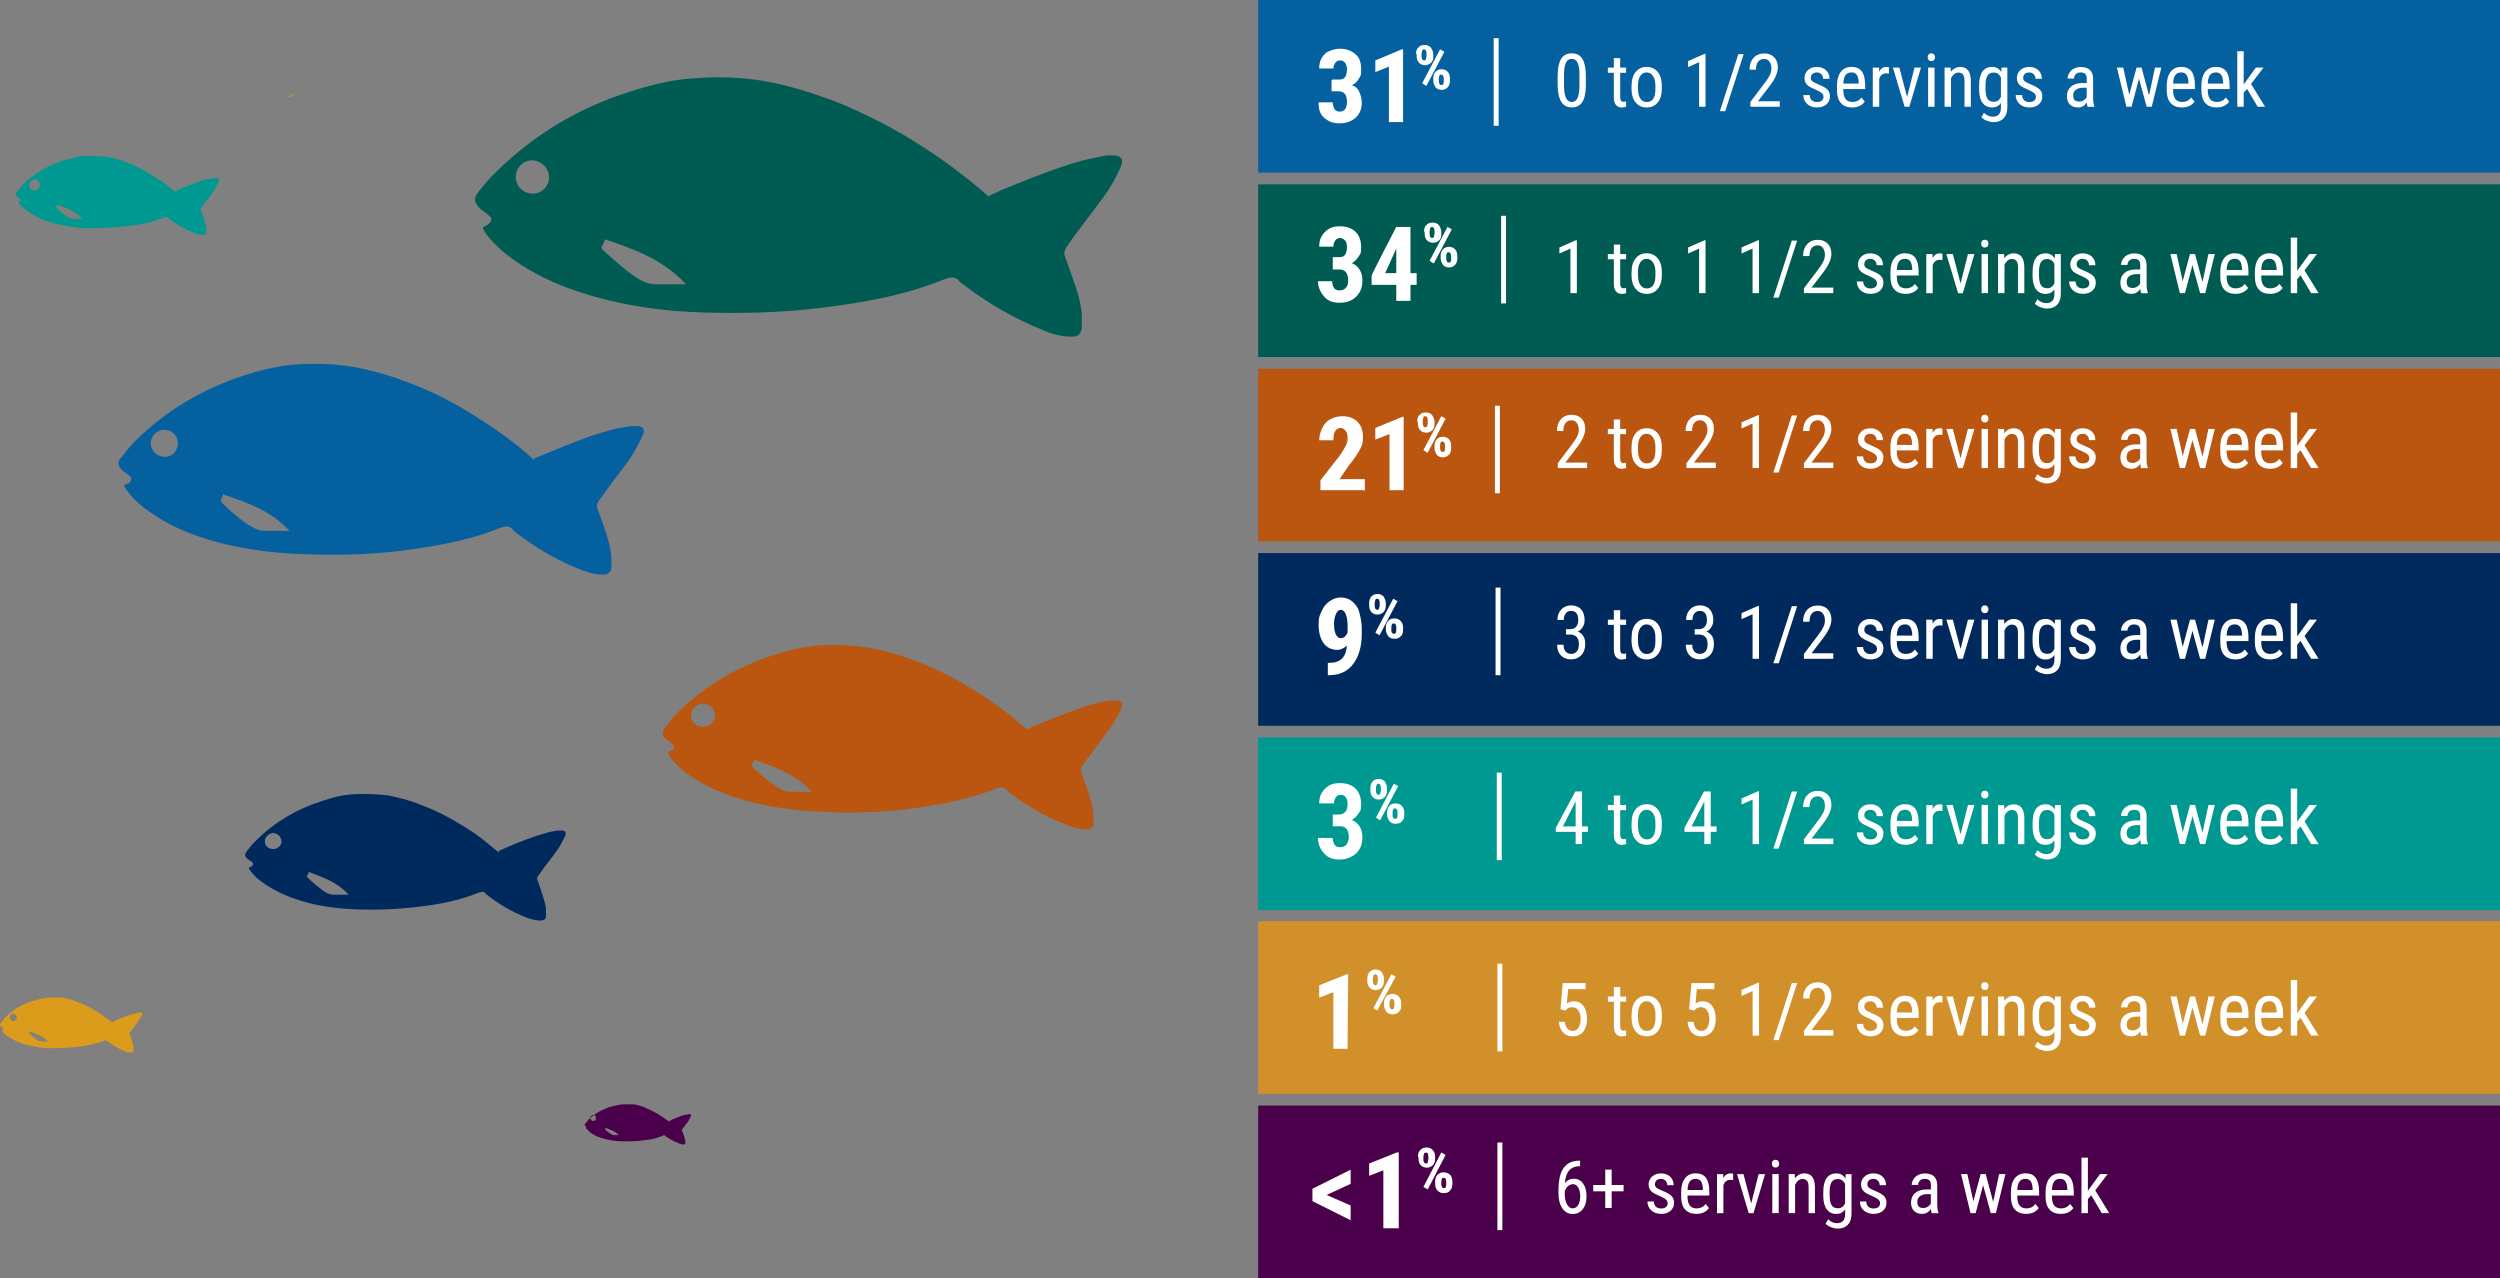
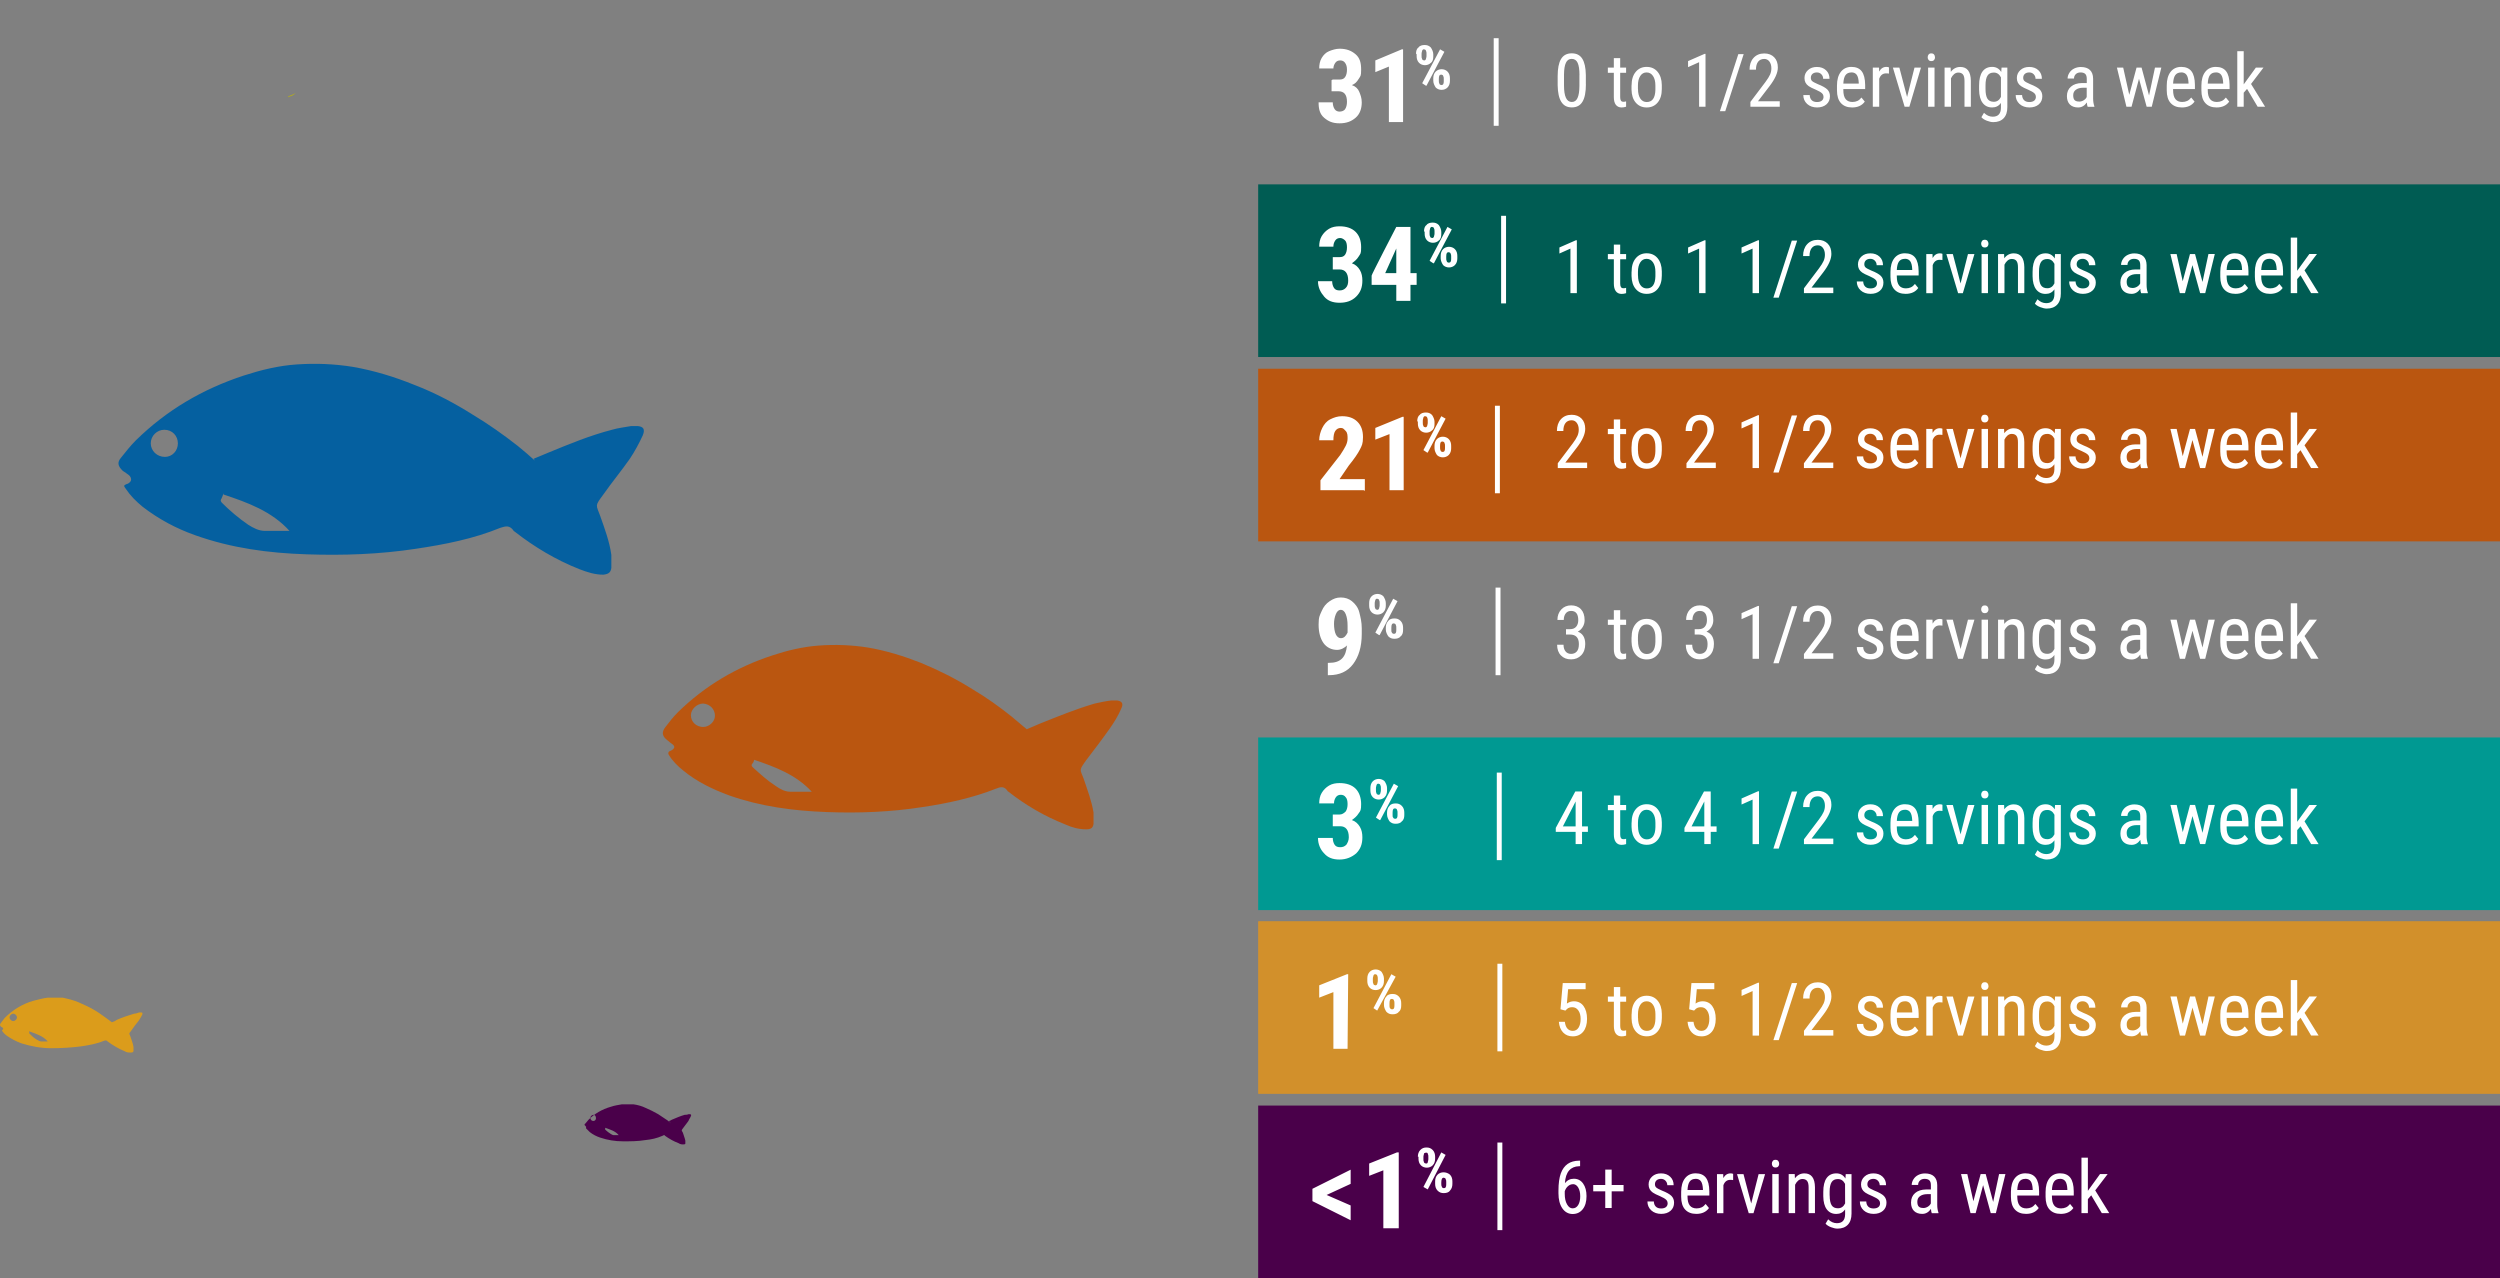
<svg xmlns="http://www.w3.org/2000/svg" id="Layer_1" width="405.45" height="207.3" viewBox="0 0 405.45 207.3">
  <rect x="0" y="0" width="405.45" height="207.3" fill="#808080" stroke="none" />
  <defs>
    <style>.cls-1{fill:#002a5e}.cls-2{fill:#005c53}.cls-3{fill:#fff}.cls-4{fill:#009992}.cls-5{fill:#ba5610}.cls-6{fill:#b9b210}.cls-7{fill:#d2902b}.cls-8{fill:#db9c1b}.cls-9{fill:#0560a0}.cls-10{fill:#4a004a}</style>
  </defs>
  <path class="cls-6" d="M46.65 15.7c.5 0 1-.3 1.3-.6-.4.2-.8.4-1.2.5v.2l-.1-.1z" />
  <path class="cls-9" d="M86.55 74.4c.8-.3 1.6-.7 2.4-1 3.4-1.4 6.8-2.8 10.3-3.7 1-.3 2-.4 3.1-.6h1.1c.9.1 1.2.5.8 1.5-.6 1.3-1.3 2.6-2.1 3.8-1.4 2-2.9 3.8-4.3 5.8-1.4 1.9-1.2 1.6-.5 3.5.7 2 1.5 4.1 1.8 6.3v2.1c-.1.7-.4 1-1.3 1.1-1.4 0-2.6-.4-3.9-.9-3.8-1.5-7.3-3.6-10.5-6.1 0 0-.2-.1-.2-.2-.6-.8-1.2-.7-2.1-.4-4.4 1.8-9 2.7-13.7 3.4-5.9.9-11.8 1.1-17.7.9-6.2-.2-12.2-1-18.1-3.1-3.1-1.1-5.9-2.6-8.5-4.6-1.1-.9-2-1.8-2.8-3-.3-.4-.3-.5.2-.7.1 0 .3-.1.4-.2.4-.3.4-.7.1-1.1-.1-.1-.3-.3-.5-.4-.2-.2-.5-.3-.7-.5-.7-.7-.9-1.3-.2-2.1.8-1 1.5-1.9 2.4-2.8 5-4.9 10.8-8.3 17.5-10.5 2.8-.9 5.6-1.6 8.6-1.8 3-.2 6-.1 9.1.4 3.4.6 6.7 1.6 9.9 2.9 3.4 1.3 6.6 3 9.6 4.9 2.5 1.5 4.9 3.2 7.2 5 1 .8 1.9 1.6 2.8 2.4l-.2-.3zM36.25 80c-.1.3-.2.6-.3.8-.2.3-.2.4 0 .7 1.3 1.3 2.7 2.5 4.3 3.6.8.5 1.7 1 2.7 1h4c-2.9-3.2-6.8-4.6-10.7-5.9V80zm-7.4-8.1c0-1.2-.9-2.2-2.2-2.2-1.2 0-2.2 1-2.2 2.2s1 2.2 2.3 2.2c1.2 0 2.1-1 2.1-2.2z" id="RnILQS.tif" />
-   <path class="cls-2" d="M160.05 31.9c1-.4 1.9-.9 2.9-1.3 4.2-1.7 8.4-3.4 12.7-4.6 1.2-.3 2.5-.5 3.8-.8h1.3c1.2.2 1.5.6 1 1.9-.7 1.6-1.6 3.2-2.6 4.6-1.7 2.4-3.6 4.7-5.3 7.1-1.7 2.4-1.4 1.9-.6 4.3.9 2.5 1.9 5 2.2 7.7v2.5c-.2.8-.5 1.3-1.6 1.3-1.7 0-3.2-.4-4.8-1.1-4.7-1.9-9-4.4-13-7.5 0 0-.2-.1-.3-.2-.7-1-1.5-.9-2.6-.5-5.4 2.2-11.1 3.4-16.8 4.2-7.2 1.1-14.5 1.4-21.8 1.2-7.6-.2-15-1.3-22.2-3.9-3.8-1.4-7.3-3.2-10.4-5.7-1.3-1.1-2.5-2.2-3.4-3.6-.3-.5-.3-.6.2-.9.2 0 .4-.2.5-.3.5-.4.6-.9.1-1.3-.2-.2-.4-.3-.6-.5-.3-.2-.6-.4-.9-.7-.9-.8-1.1-1.7-.3-2.6.9-1.2 1.9-2.4 3-3.4 6.1-6 13.3-10.3 21.5-12.9 3.4-1.1 6.9-2 10.5-2.2 3.7-.3 7.4-.2 11.1.4 4.2.7 8.2 2 12.2 3.5 4.1 1.7 8.1 3.7 11.9 6 3.1 1.9 6 3.9 8.9 6.2 1.2.9 2.3 1.9 3.5 2.9l-.1.2zm-61.9 6.8c-.1.4-.2.7-.4 1-.3.3-.2.5 0 .8 1.7 1.6 3.4 3.1 5.3 4.4 1 .7 2.1 1.2 3.3 1.2h4.9c-3.6-3.9-8.3-5.7-13.2-7.3l.1-.1zm-9.1-9.9c0-1.5-1.2-2.7-2.7-2.8-1.5 0-2.7 1.2-2.7 2.7s1.2 2.7 2.8 2.7c1.4 0 2.6-1.2 2.6-2.6z" id="RnILQS.tif-2" />
  <path class="cls-5" d="M166.45 118.3l2.1-.9c3-1.2 5.9-2.4 9-3.3.9-.2 1.8-.4 2.7-.5h.9c.8.1 1.1.5.7 1.3-.5 1.2-1.2 2.3-1.9 3.3-1.2 1.7-2.5 3.4-3.8 5.1-1.2 1.7-1 1.4-.4 3 .6 1.8 1.3 3.6 1.6 5.5v1.8c-.1.6-.3.9-1.2.9-1.2 0-2.3-.3-3.4-.8-3.3-1.3-6.4-3.1-9.2-5.3 0 0-.2-.1-.2-.2-.5-.7-1.1-.6-1.8-.3-3.8 1.5-7.9 2.4-12 3-5.1.8-10.3 1-15.5.8-5.4-.2-10.7-.9-15.8-2.7-2.7-1-5.2-2.2-7.4-4-.9-.7-1.8-1.6-2.4-2.6q-.2-.4.2-.6c.1 0 .2-.1.4-.2.4-.3.4-.6 0-.9-.1-.1-.3-.2-.4-.3-.2-.2-.4-.3-.6-.5-.7-.6-.7-1.2-.2-1.9.7-.9 1.3-1.7 2.1-2.5 4.4-4.3 9.5-7.3 15.3-9.2 2.4-.8 4.9-1.4 7.5-1.6 2.7-.2 5.3-.1 7.9.3 3 .5 5.9 1.4 8.7 2.5 2.9 1.2 5.7 2.6 8.4 4.3 2.2 1.3 4.3 2.8 6.3 4.4.8.7 1.7 1.4 2.5 2.1h-.1zm-44.1 4.8c-.1.3-.1.5-.3.7s-.2.4 0 .6c1.2 1.1 2.4 2.2 3.8 3.1.7.5 1.5.9 2.3.9h3.5c-2.6-2.8-5.9-4-9.4-5.2l.1-.1zm-6.4-7c0-1.1-.8-1.9-1.9-2-1 0-2 .9-2 1.9 0 1.1.9 1.9 2 1.9 1 0 1.9-.9 1.9-1.8z" id="RnILQS.tif-3" />
-   <path class="cls-1" d="M80.85 138c.5-.2 1-.4 1.4-.6 2.1-.9 4.1-1.7 6.3-2.3.6-.2 1.2-.3 1.9-.4h.7c.6 0 .7.3.5.9-.4.8-.8 1.6-1.3 2.3-.8 1.2-1.8 2.3-2.6 3.5-.9 1.2-.7 1-.3 2.1.4 1.3.9 2.5 1.1 3.8v1.3c0 .4-.2.6-.8.7-.8 0-1.6-.2-2.4-.5-2.3-.9-4.5-2.2-6.4-3.7 0 0-.1 0-.1-.1-.4-.5-.7-.4-1.3-.2-2.7 1.1-5.5 1.7-8.4 2.1-3.6.5-7.2.7-10.8.6-3.8-.1-7.5-.6-11-1.9-1.9-.7-3.6-1.6-5.2-2.8-.7-.5-1.2-1.1-1.7-1.8q-.2-.3.1-.4s.2 0 .3-.1c.2-.2.3-.4 0-.7 0 0-.2-.2-.3-.2-.1-.1-.3-.2-.4-.3-.5-.4-.5-.8-.1-1.3.5-.6.9-1.2 1.5-1.7 3-3 6.6-5.1 10.7-6.4 1.7-.6 3.4-1 5.2-1.1 1.8-.1 3.7 0 5.5.2 2.1.4 4.1 1 6 1.8 2 .8 4 1.8 5.9 3 1.5.9 3 1.9 4.4 3.1.6.5 1.2 1 1.7 1.4l-.1-.3zm-30.8 3.4c0 .2 0 .4-.2.5-.1.2-.1.3 0 .4.8.8 1.7 1.5 2.6 2.2.5.3 1 .6 1.6.6h2.5c-1.8-2-4.1-2.8-6.5-3.7zm-4.4-4.9c0-.8-.6-1.3-1.3-1.4-.7 0-1.4.6-1.4 1.3 0 .8.6 1.3 1.4 1.3.7 0 1.3-.6 1.3-1.2z" id="RnILQS.tif-4" />
-   <path class="cls-4" d="M28.65 30.9c.3-.1.6-.3.9-.4 1.3-.5 2.6-1.1 4-1.4.4-.1.8-.2 1.2-.2h.4c.4 0 .5.2.3.6-.2.5-.5 1-.8 1.5-.5.8-1.1 1.5-1.7 2.2-.5.8-.5.6-.2 1.3.3.8.6 1.6.7 2.4v.8c0 .3-.2.4-.5.4-.5 0-1-.1-1.5-.3-1.5-.6-2.8-1.4-4.1-2.4-.2-.3-.5-.3-.8-.1-1.7.7-3.5 1.1-5.3 1.3-2.3.3-4.5.4-6.8.4s-4.7-.4-7-1.2c-1.2-.4-2.3-1-3.3-1.8-.4-.3-.8-.7-1.1-1.1-.1-.2 0-.2 0-.3h.2c.2-.1.2-.3 0-.4 0 0-.1 0-.2-.1 0 0-.2-.1-.3-.2-.3-.3-.3-.5 0-.8.3-.4.6-.7.9-1.1 1.9-1.9 4.2-3.2 6.7-4 1.1-.3 2.2-.6 3.3-.7 1.2 0 2.3 0 3.5.1 1.3.2 2.6.6 3.8 1.1 1.3.5 2.5 1.2 3.7 1.9 1 .6 1.9 1.2 2.8 1.9.4.3.7.6 1.1.9l.1-.3zm-19.4 2.2c0 .1 0 .2-.1.3v.3c.5.5 1.1 1 1.7 1.4.3.2.6.4 1 .4h1.5c-1.1-1.2-2.6-1.8-4.1-2.3v-.1zM6.45 30c0-.5-.4-.9-.8-.9-.5 0-.9.4-.9.9s.4.9.9.9c.4 0 .8-.4.8-.8V30z" id="RnILQS.tif-5" />
  <path class="cls-8" d="M18.35 165.7c.2 0 .4-.2.6-.3.9-.4 1.8-.7 2.8-1 .3 0 .5-.1.8-.2h.3c.3 0 .3.1.2.4-.2.4-.4.7-.6 1-.4.5-.8 1-1.2 1.6-.4.5-.3.4-.1.9.2.6.4 1.1.5 1.7v.6c0 .2-.1.3-.4.3-.4 0-.7 0-1-.2-1-.4-2-1-2.8-1.6-.2-.2-.3-.2-.6-.1-1.2.5-2.4.7-3.7.9-1.6.2-3.2.3-4.8.3-1.7 0-3.3-.3-4.9-.8-.8-.3-1.6-.7-2.3-1.2-.3-.2-.6-.5-.8-.8v-.2h.1c.1 0 .1-.2 0-.3l-.1-.1s-.1 0-.2-.1c-.2-.2-.2-.4 0-.6.2-.3.4-.5.6-.8 1.3-1.3 2.9-2.3 4.7-2.8.8-.2 1.5-.4 2.3-.5h2.4c.9.2 1.8.4 2.7.8.9.4 1.8.8 2.6 1.3.7.4 1.3.9 1.9 1.3.3.2.5.4.8.6l.2-.1zm-13.6 1.5v.4c.4.4.7.7 1.2 1 .2.1.5.3.7.3h1.1c-.8-.9-1.8-1.2-2.9-1.6l-.1-.1zm-2-2.2c0-.3-.3-.6-.6-.6s-.6.3-.6.6.3.6.6.6.6-.3.6-.6z" id="RnILQS.tif-6" />
  <path class="cls-10" d="M108.45 181.8c.2 0 .3-.1.5-.2.7-.3 1.4-.6 2.1-.8.2 0 .4 0 .6-.1h.2c.2 0 .3.1.2.3-.1.3-.3.5-.4.8l-.9 1.2c-.3.4-.2.3 0 .7.1.4.3.8.4 1.3v.4c0 .1 0 .2-.3.2s-.5 0-.8-.2c-.8-.3-1.5-.7-2.2-1.2-.1-.2-.2-.1-.4 0-.9.4-1.8.6-2.8.7-1.2.2-2.4.2-3.6.2-1.3 0-2.5-.2-3.7-.6-.6-.2-1.2-.5-1.7-.9l-.6-.6v-.3s-.1 0-.1-.1c-.2-.1-.2-.3 0-.4.2-.2.3-.4.5-.6 1-1 2.2-1.7 3.6-2.1.6-.2 1.2-.3 1.8-.4h1.9c.7.1 1.4.3 2 .6.7.3 1.3.6 2 1 .5.3 1 .7 1.5 1 .2.2.4.3.6.5l-.4-.4zm-10.3 1.1v.3c.3.3.6.5.9.7.2.1.3.2.5.2h.8c-.6-.7-1.4-.9-2.2-1.2zm-1.5-1.6c0-.3-.2-.5-.4-.5s-.5.2-.5.5.2.5.5.5c.2 0 .4-.2.4-.4v-.1z" id="RnILQS.tif-7" />
  <path class="cls-2" d="M204.05 29.9h201.4v28h-201.4v-28z" />
  <path class="cls-5" d="M204.05 59.8h201.4v28h-201.4v-28z" />
-   <path class="cls-1" d="M204.05 89.7h201.4v28h-201.4v-28z" />
  <path class="cls-4" d="M204.05 119.6h201.4v28h-201.4v-28z" />
  <path class="cls-7" d="M204.05 149.4h201.4v28h-201.4v-28z" />
-   <path class="cls-9" d="M204.05 0h201.4v28h-201.4V0z" />
  <path class="cls-10" d="M204.05 179.3h201.4v28h-201.4v-28z" />
  <path class="cls-3" d="M242.85 185.3h.8v14.2h-.8v-14.2zm-17.5 6.8c0 .2 0 .3.1.5 0 .1.2.2.3.2.3 0 .4-.2.4-.6v-.4c0-.2 0-.3-.1-.5 0-.1-.2-.2-.3-.2-.3 0-.4.2-.4.7v.3z" />
  <path class="cls-3" d="M226.75 199.2h-2.4v-9.4l-2.3.9v-2l4.5-1.8h.3v12.3h-.1zm3.2-11.6c0-.4.1-.8.4-1.1s.6-.4 1-.4.7.1 1 .4c.3.3.4.7.4 1.1v.3c0 .4-.1.8-.4 1.1-.5.5-1.4.5-1.9 0-.3-.3-.4-.7-.4-1.1v-.3h-.1zm.9.4c0 .2 0 .3.1.5 0 .1.2.2.3.2s.3 0 .3-.2c0-.1.1-.3.1-.5v-.4c0-.2 0-.3-.1-.5 0-.2-.3-.2-.5-.1 0 0-.1 0-.1.1s-.1.3-.1.5v.4zm.7 4.9l-.7-.4 2.9-5.6.7.4-2.9 5.6zm1.2-1.3c0-.4.1-.8.4-1.1.5-.5 1.4-.5 2 0 .3.3.4.7.4 1.1v.4c0 .4-.1.8-.4 1.1-.2.3-.6.4-1 .4s-.7-.1-1-.4c-.3-.3-.4-.7-.4-1.1v-.4zm1 .4c0 .2 0 .3.1.5 0 .1.2.2.3.2.3 0 .4-.2.4-.6v-.4c0-.2 0-.3-.1-.5 0-.1-.2-.2-.3-.2-.3 0-.4.3-.4.8v.2zm-18.6 1.8l3.9 1.7v2.4l-6.2-3.1v-2l6.2-3.1v2.3l-3.9 1.8zm27.7-37.5h.8v14.2h-.8v-14.2zm-24.3 13.8h-2.3v-9.2l-2.3.9v-2l4.5-1.8h.2l-.1 12.1zm3.2-11.4c0-.4.1-.8.4-1.1.5-.5 1.4-.5 1.9 0 .2.3.4.7.4 1.1v.4c0 .4-.1.8-.4 1.1-.5.5-1.4.5-1.9 0-.3-.3-.4-.7-.4-1.1v-.4zm.9.4c0 .2 0 .3.1.5 0 .1.2.2.3.2s.2 0 .3-.2c0-.1.1-.3.1-.5v-.4c0-.2 0-.3-.1-.5 0-.1-.2-.2-.3-.2s-.2 0-.3.2c0 .1-.1.3-.1.5v.4zm.7 4.8l-.6-.4 2.9-5.5.7.4-3 5.5zm1.1-1.2c0-.4.1-.8.4-1.1.2-.3.6-.4 1-.4s.7.1 1 .4c.3.3.4.7.4 1.1v.4c0 .4-.1.8-.4 1-.2.3-.6.4-1 .4s-.7-.1-1-.4c-.2-.3-.4-.7-.4-1.1v-.3zm.9.4c0 .2 0 .3.1.4 0 .1.2.2.3.2.3 0 .4-.2.4-.6v-.4c0-.2 0-.3-.1-.5 0-.1-.2-.2-.3-.2-.3 0-.4.2-.4.7v.4zm17.1-97.3h.8V80h-.8V65.8zm-12.6 2.5c0-.4.1-.8.4-1 .2-.3.6-.4 1-.4s.7.1 1 .4c.2.3.4.7.4 1.1v.4c0 .4-.1.8-.4 1-.5.5-1.4.5-1.9 0-.3-.3-.4-.7-.4-1.1v-.3l-.1-.1zm.9.3c0 .2 0 .3.1.5 0 .1.2.2.3.2s.2 0 .3-.2c0-.1.1-.3.1-.5v-.4c0-.2 0-.3-.1-.5 0-.1-.2-.2-.3-.2s-.2 0-.3.2c0 .1-.1.3-.1.5v.4zm.7 4.8l-.6-.4 2.9-5.5.7.4-2.9 5.5h-.1zm1.2-1.1c0-.4.1-.8.4-1.1.5-.5 1.4-.5 1.9 0 .3.3.4.7.4 1.1v.4c0 .4-.1.8-.4 1.1-.5.5-1.4.5-1.9 0-.2-.3-.4-.7-.4-1.1v-.4zm.9.3c0 .2 0 .3.1.5 0 .1.2.2.3.2.3 0 .4-.2.4-.6v-.4c0-.2 0-.3-.1-.5 0-.1-.2-.2-.3-.2-.3 0-.4.2-.4.7v.3zm-12.4 6.9h-7v-1.6l3.2-4.1c.4-.6.7-1.1.9-1.5s.3-.8.3-1.2 0-.9-.3-1.2-.4-.5-.8-.5-.7.2-.9.5-.3.8-.3 1.5h-2.3c0-.7.2-1.4.5-2s.7-1.1 1.3-1.4 1.2-.5 1.9-.5c1.1 0 1.9.3 2.5.9s.9 1.4.9 2.5-.2 1.4-.5 2-.9 1.5-1.8 2.6l-1.5 2.2h4.1v1.9l-.2-.1zm6.5 0h-2.3v-9.1l-2.3.9v-1.9l4.4-1.8h.2v11.9zm15.8-44.5h.8v14.2h-.8V35zm-12.5 2.5c0-.4.1-.8.4-1 .2-.3.6-.4 1-.4s.7.1 1 .4c.2.3.4.7.4 1.1v.4c0 .4-.1.8-.4 1-.5.5-1.4.5-1.9 0-.3-.3-.4-.7-.4-1.1v-.3l-.1-.1zm.9.4c0 .2 0 .3.1.5 0 .1.2.2.3.2s.2 0 .3-.2c0-.1.1-.3.1-.5v-.4c0-.2 0-.3-.1-.5 0-.1-.2-.2-.3-.2s-.2 0-.3.2c0 .1-.1.3-.1.5v.4zm.6 4.8l-.6-.4 2.9-5.5.7.4-2.9 5.5h-.1zm1.2-1.2c0-.4.1-.8.4-1.1.5-.5 1.4-.5 1.9 0 .3.3.4.7.4 1.1v.4c0 .4-.1.8-.4 1.1-.5.5-1.4.5-1.9 0-.2-.3-.4-.7-.4-1.1v-.4zm.9.4c0 .2 0 .3.1.5 0 .1.2.2.3.2.3 0 .4-.2.4-.6v-.4c0-.2 0-.3-.1-.5 0-.1-.2-.2-.3-.2-.3 0-.4.2-.4.7v.3zm-18.4-.2h1.1c.4 0 .7-.1.9-.4s.3-.7.3-1.2-.1-.9-.3-1.1-.5-.4-.8-.4-.6.1-.8.4-.3.6-.3 1h-2.3c0-.6.1-1.2.4-1.7s.7-.9 1.2-1.2 1.1-.4 1.7-.4c1.1 0 2 .3 2.6.9s.9 1.4.9 2.5-.1 1-.4 1.5-.7.8-1.1 1.1c.6.2 1 .6 1.3 1.1s.4 1.1.4 1.7c0 1.1-.3 1.9-1 2.6s-1.6 1-2.7 1-1.9-.3-2.5-1-1-1.5-1-2.5h2.3c0 .4.1.8.3 1.1s.5.4.9.4.7-.1 1-.4.4-.7.4-1.2c0-1.2-.5-1.8-1.4-1.8h-1.1v-2zm12.6 2.6h1v1.9h-1v2.6h-2.3v-2.6h-4v-1.5c-.1 0 4-7.9 4-7.9h2.3v7.5zm-4.1 0h1.8v-4l-1.8 4zm17.6-38.1h.8v14.2h-.8V6.2zm-12.6 2.5c0-.4.1-.8.4-1 .2-.3.6-.4 1-.4s.7.1 1 .4c.2.3.4.7.4 1.1v.4c0 .4-.1.8-.4 1-.5.5-1.4.5-1.9 0-.3-.3-.4-.7-.4-1.1v-.3l-.1-.1zm.9.4c0 .2 0 .3.1.5 0 .1.2.2.3.2s.2 0 .3-.2c0-.1.1-.3.1-.5v-.4c0-.2 0-.3-.1-.5 0-.1-.2-.2-.3-.2s-.2 0-.3.2c0 .1-.1.3-.1.5v.4zm.7 4.8l-.6-.4 2.9-5.5.7.4-2.9 5.5h-.1zm1.2-1.2c0-.4.1-.8.4-1.1.5-.5 1.4-.5 1.9 0 .3.3.4.7.4 1.1v.4c0 .4-.1.8-.4 1.1-.5.5-1.4.5-1.9 0-.2-.3-.4-.7-.4-1.1v-.4zm.9.4c0 .2 0 .3.1.5 0 .1.2.2.3.2.3 0 .4-.2.4-.6v-.4c0-.2 0-.3-.1-.5 0-.1-.2-.2-.3-.2-.3 0-.4.2-.4.7v.3zm-17.2-.2h1.1c.4 0 .7-.1.9-.4s.3-.7.3-1.2-.1-.8-.3-1.1-.5-.4-.8-.4-.6.1-.8.4-.3.6-.3.9h-2.3c0-.6.1-1.2.4-1.7s.7-.9 1.2-1.1 1.1-.4 1.7-.4c1.1 0 1.9.3 2.6.9.7.6.9 1.4.9 2.5s-.1 1-.4 1.5-.6.8-1.1 1c.6.2 1 .6 1.2 1.1s.4 1 .4 1.7c0 1-.3 1.9-1 2.5s-1.5.9-2.6.9-1.8-.3-2.5-.9-.9-1.4-.9-2.5h2.3c0 .4.1.8.3 1.1s.5.4.8.4.7-.1.9-.4.3-.7.3-1.2c0-1.2-.5-1.7-1.4-1.7h-1.1V13l.2-.1zm11.4 6.9h-2.3v-9l-2.2.9V9.8l4.3-1.8h.2v11.8zm15.2 105.5h.8v14.2h-.8v-14.2zm-26.6 6.8h1.1c.4 0 .7-.2 1-.5.2-.3.3-.7.3-1.2s-.1-.9-.3-1.1c-.2-.3-.5-.4-.8-.4s-.6.1-.8.4c-.2.3-.3.6-.3 1h-2.4c0-.6.1-1.2.4-1.7.3-.5.7-.9 1.2-1.2s1.1-.4 1.7-.4c1.1 0 2 .3 2.6.9.6.6.9 1.5.9 2.5s-.1 1.1-.4 1.5c-.3.5-.7.8-1.1 1.1.6.2 1 .6 1.3 1.1s.4 1.1.4 1.7c0 1.1-.3 1.9-1 2.6-.7.6-1.6 1-2.7 1s-1.9-.3-2.5-1c-.6-.6-1-1.5-1-2.5h2.4c0 .4.1.8.3 1.1s.5.4.9.4.7-.1 1-.4c.2-.3.4-.7.4-1.2 0-1.2-.5-1.8-1.4-1.8h-1.2v-1.9zm6.1-4.3c0-.4.1-.8.4-1.1.5-.5 1.4-.5 1.9 0 .2.3.4.7.4 1.1v.4c0 .4-.1.8-.4 1.1-.5.5-1.4.5-1.9 0-.3-.3-.4-.7-.4-1.1v-.4zm.9.4c0 .2 0 .3.1.5 0 .1.2.2.3.2s.2 0 .3-.2c0-.1.1-.3.1-.5v-.4c0-.2 0-.3-.1-.5 0-.1-.2-.2-.3-.2s-.2 0-.3.2c0 .1-.1.3-.1.5v.4zm.6 4.8l-.6-.4 2.9-5.5.7.4-2.9 5.5h-.1zm1.2-1.2c0-.4.1-.8.4-1.1.2-.3.6-.4 1-.4s.7.1 1 .4c.3.3.4.7.4 1.1v.4c0 .4-.1.8-.4 1-.2.3-.6.4-1 .4s-.7-.1-1-.4c-.2-.3-.4-.7-.4-1.1v-.3zm.9.4c0 .2 0 .3.1.4 0 .1.2.2.3.2.3 0 .4-.2.4-.6v-.4c0-.2 0-.3-.1-.5 0-.1-.2-.2-.3-.2-.3 0-.4.2-.4.7v.4zm-7.3-27.6c-.5.5-1.1.8-1.7.8-.9 0-1.7-.4-2.2-1.1s-.8-1.7-.8-3 .2-1.5.5-2.2.7-1.2 1.3-1.6 1.1-.6 1.8-.6 1.3.2 1.8.6 1 1 1.2 1.8.4 1.6.4 2.6v.9c0 2.1-.5 3.7-1.4 4.9s-2.2 1.8-3.9 1.8h-.2v-2h.2c.9 0 1.6-.2 2.1-.7s.7-1.2.8-2.1l.1-.1zm-1.1-1.1c.5 0 .8-.3 1.1-.9v-1.1c0-.8-.1-1.4-.3-1.9s-.5-.7-.8-.7-.6.2-.8.7-.3 1-.3 1.6.1 1.3.3 1.7.5.6.8.6zm25.1-8.2h.8v14.2h-.8V95.3zm-20.5 2.5c0-.4.1-.8.4-1.1.5-.5 1.4-.5 1.9 0 .2.3.4.7.4 1.1v.4c0 .4-.1.8-.4 1.1-.5.5-1.4.5-1.9 0-.3-.3-.4-.7-.4-1.1v-.4zm.9.4c0 .2 0 .3.1.5 0 .1.2.2.3.2s.2 0 .3-.2c0-.1.1-.3.1-.5v-.4c0-.2 0-.3-.1-.5 0-.1-.2-.2-.3-.2s-.2 0-.3.2c0 .1-.1.3-.1.5v.4zm.7 4.8l-.6-.4 2.9-5.5.7.4-2.9 5.5h-.1zm1.1-1.2c0-.4.1-.8.4-1.1.2-.3.6-.4 1-.4s.7.1 1 .4.4.7.4 1.1v.4c0 .4-.1.8-.4 1-.2.3-.6.4-1 .4s-.7-.1-1-.4c-.2-.3-.4-.7-.4-1.1v-.3zm.9.4c0 .2 0 .3.1.4 0 .1.2.2.3.2.3 0 .4-.2.4-.6v-.4c0-.2 0-.3-.1-.5 0-.1-.2-.2-.3-.2-.3 0-.4.2-.4.7v.4zm31.55-88.53c0 1.26-.18 2.2-.55 2.82s-.94.93-1.73.93-1.33-.3-1.71-.9-.57-1.5-.59-2.7v-1.46c0-1.25.18-2.18.55-2.79s.94-.92 1.73-.92 1.34.29 1.71.87.56 1.46.58 2.64v1.49zm-1.04-1.48c0-.9-.1-1.57-.3-2s-.52-.64-.96-.64-.74.21-.94.63-.3 1.05-.31 1.9v1.76c0 .9.1 1.57.31 2.02s.52.68.95.68.73-.21.93-.64.3-1.08.31-1.95v-1.76zm6.6-2.76v1.54h.96v.84h-.96v3.94c0 .25.04.44.12.57.08.13.22.19.42.19.14 0 .28-.02.42-.07v.87c-.25.08-.49.12-.73.12-.41 0-.72-.15-.94-.44s-.32-.71-.32-1.24v-3.94h-.97v-.84h.97V9.43h1.03zm1.85 4.42c0-.92.22-1.65.67-2.19s1.04-.81 1.77-.81 1.33.26 1.77.79.68 1.24.69 2.14v.67c0 .92-.22 1.64-.67 2.18s-1.04.8-1.78.8-1.32-.26-1.77-.78-.67-1.22-.69-2.11v-.69zm1.04.6c0 .65.13 1.17.38 1.54s.6.56 1.03.56c.91 0 1.38-.66 1.41-1.98v-.71c0-.65-.13-1.16-.39-1.54s-.6-.57-1.04-.57-.77.19-1.02.57-.38.89-.38 1.53v.6zm10.95 2.86h-1.04v-7.22l-1.79.8v-.98l2.67-1.17h.16v8.57zm3.21.73h-.88l2.99-9.26h.87l-2.99 9.26zm8.84-.73h-4.77v-.78l2.43-3.22c.37-.5.62-.9.76-1.22s.21-.66.21-1.01c0-.45-.11-.82-.32-1.1s-.49-.42-.83-.42c-.43 0-.77.15-1 .45s-.35.73-.35 1.29h-1.04c0-.79.21-1.42.64-1.9s1.01-.73 1.75-.73c.68 0 1.21.21 1.61.62s.59.97.59 1.66c0 .84-.44 1.84-1.32 2.99l-1.9 2.48h3.53v.88zm7.08-1.62c0-.22-.08-.41-.25-.57s-.49-.35-.97-.56c-.56-.23-.95-.43-1.18-.59s-.4-.35-.51-.56-.17-.46-.17-.75c0-.52.19-.94.57-1.29s.86-.51 1.44-.51c.62 0 1.11.18 1.49.54s.56.82.56 1.38h-1.03c0-.29-.1-.53-.29-.73s-.44-.3-.73-.3-.54.08-.72.24c-.17.16-.26.37-.26.63 0 .21.06.38.19.51s.43.3.92.51c.77.3 1.29.6 1.57.88s.42.65.42 1.09c0 .55-.19.99-.57 1.32-.38.33-.89.5-1.52.5s-1.2-.19-1.61-.57-.62-.86-.62-1.44h1.04c.01.35.12.63.32.83s.49.3.86.3c.34 0 .61-.08.79-.23s.27-.36.27-.62zm4.65 1.74c-.79 0-1.39-.24-1.82-.71s-.64-1.16-.64-2.07v-.77c0-.95.21-1.69.62-2.22s.99-.81 1.73-.81 1.3.24 1.66.71.55 1.21.56 2.21v.68h-3.54v.15c0 .68.13 1.17.38 1.48s.62.46 1.1.46c.3 0 .57-.06.81-.17s.45-.3.65-.55l.54.66c-.45.63-1.13.95-2.06.95zm-.12-5.68c-.43 0-.75.15-.96.44s-.32.75-.35 1.37h2.5v-.14c-.03-.6-.14-1.03-.33-1.29s-.48-.39-.86-.39zm6.09.19c-.14-.03-.3-.04-.47-.04-.53 0-.9.29-1.11.87v4.54h-1.04v-6.34h1.01l.02.64c.28-.51.67-.76 1.18-.76.16 0 .3.03.41.08v1.01zm2.94 3.79l1.2-4.76h1.05l-1.88 6.34h-.77l-1.9-6.34h1.05l1.25 4.76zm4.53-6.44c0 .18-.05.32-.15.44s-.25.18-.45.18-.34-.06-.44-.18-.15-.26-.15-.44.05-.32.15-.45.24-.18.44-.18.34.06.44.18.15.27.15.44zm-.08 8.02h-1.04v-6.34h1.04v6.34zm2.61-6.34l.03.69c.4-.54.92-.8 1.54-.8 1.12 0 1.69.75 1.71 2.24v4.21h-1.03v-4.17c0-.5-.08-.85-.25-1.06s-.42-.31-.75-.31c-.26 0-.49.09-.69.26s-.37.4-.5.67v4.61h-1.04v-6.34h.98zm4.62 2.88c0-.99.18-1.74.54-2.24s.88-.76 1.58-.76c.64 0 1.13.28 1.47.83l.05-.71h.94v6.4c0 .79-.2 1.39-.6 1.81s-.96.63-1.68.63c-.31 0-.66-.08-1.05-.23s-.68-.34-.88-.57l.42-.71c.43.42.9.63 1.42.63.86 0 1.31-.47 1.33-1.41v-.83c-.34.5-.81.74-1.43.74-.66 0-1.17-.25-1.54-.74s-.56-1.2-.57-2.13v-.7zm1.04.59c0 .71.1 1.23.31 1.57.21.33.55.5 1.03.5.52 0 .9-.26 1.16-.79v-3.17c-.27-.52-.65-.78-1.15-.78s-.82.17-1.03.5-.32.85-.32 1.54v.63zm8.16 1.25c0-.22-.08-.41-.25-.57s-.49-.35-.97-.56c-.56-.23-.95-.43-1.18-.59s-.4-.35-.51-.56-.17-.46-.17-.75c0-.52.19-.94.57-1.29s.86-.51 1.44-.51c.62 0 1.11.18 1.49.54s.56.82.56 1.38h-1.03c0-.29-.1-.53-.29-.73s-.44-.3-.73-.3-.54.08-.72.24c-.17.16-.26.37-.26.63 0 .21.06.38.19.51s.43.3.92.51c.77.3 1.29.6 1.57.88s.42.65.42 1.09c0 .55-.19.99-.57 1.32-.38.33-.89.5-1.52.5s-1.2-.19-1.61-.57-.62-.86-.62-1.44h1.04c.01.35.12.63.32.83s.49.3.86.3c.34 0 .61-.08.79-.23s.27-.36.27-.62zm8.4 1.62c-.06-.14-.11-.37-.13-.69-.37.54-.84.81-1.41.81s-1.02-.16-1.34-.48-.48-.78-.48-1.36c0-.64.22-1.16.66-1.54s1.04-.57 1.8-.58h.76v-.67c0-.38-.08-.65-.25-.81s-.42-.24-.77-.24c-.31 0-.57.09-.76.28s-.29.42-.29.71h-1.04c0-.32.1-.63.29-.93s.45-.53.77-.69.69-.25 1.08-.25c.65 0 1.14.16 1.48.48s.51.79.52 1.41v3.2c0 .49.07.91.2 1.27v.09h-1.08zm-1.38-.83c.25 0 .5-.07.73-.21s.4-.32.5-.53v-1.51h-.59c-.49 0-.88.12-1.17.33s-.43.51-.43.89c0 .36.07.62.22.78s.39.24.73.24zm11.34-.99l.96-4.52h1.03l-1.55 6.34h-.83l-1.24-4.54-1.21 4.54h-.83l-1.54-6.34h1.02l.98 4.41 1.18-4.41h.82l1.21 4.52zm5.33 1.94c-.79 0-1.39-.24-1.82-.71s-.64-1.16-.64-2.07v-.77c0-.95.21-1.69.62-2.22s.99-.81 1.73-.81 1.3.24 1.66.71.55 1.21.56 2.21v.68h-3.54v.15c0 .68.13 1.17.38 1.48s.62.46 1.1.46c.3 0 .57-.06.81-.17s.45-.3.65-.55l.54.66c-.45.63-1.13.95-2.06.95zm-.12-5.68c-.43 0-.75.15-.96.44s-.32.75-.35 1.37h2.5v-.14c-.03-.6-.14-1.03-.33-1.29s-.48-.39-.86-.39zm5.74 5.68c-.79 0-1.39-.24-1.82-.71s-.64-1.16-.64-2.07v-.77c0-.95.21-1.69.62-2.22s.99-.81 1.73-.81 1.3.24 1.66.71.55 1.21.56 2.21v.68h-3.54v.15c0 .68.13 1.17.38 1.48s.62.46 1.1.46c.3 0 .57-.06.81-.17s.45-.3.65-.55l.54.66c-.45.63-1.13.95-2.06.95zm-.12-5.68c-.43 0-.75.15-.96.44s-.32.75-.35 1.37h2.5v-.14c-.03-.6-.14-1.03-.33-1.29s-.48-.39-.86-.39zm5.07 2.66l-.55.63v2.27h-1.04v-9h1.04v5.38l1.97-2.72h1.24l-2.02 2.65 2.28 3.69h-1.21l-1.72-2.9zm-108.7 33.13h-1.04v-7.22l-1.79.8v-.98l2.67-1.17h.16v8.57zm7.03-7.87v1.54h.96v.84h-.96v3.94c0 .25.04.44.12.57.08.13.22.19.42.19.14 0 .28-.02.42-.07v.87c-.25.08-.49.12-.73.12-.41 0-.72-.15-.94-.44s-.32-.71-.32-1.24v-3.94h-.97v-.84h.97v-1.54h1.03zm1.85 4.41c0-.92.22-1.65.67-2.19s1.04-.81 1.77-.81 1.33.26 1.77.79.68 1.24.69 2.14v.67c0 .92-.22 1.64-.67 2.18s-1.04.8-1.78.8-1.32-.26-1.77-.78-.67-1.22-.69-2.11v-.69zm1.04.6c0 .65.13 1.17.38 1.54s.6.56 1.03.56c.91 0 1.38-.66 1.41-1.98v-.71c0-.65-.13-1.16-.39-1.54s-.6-.57-1.04-.57-.77.19-1.02.57-.38.89-.38 1.53v.6zm10.95 2.86h-1.04v-7.22l-1.79.8v-.98l2.67-1.17h.16v8.57zm8.67 0h-1.04v-7.22l-1.79.8v-.98l2.67-1.17h.16v8.57zm3.21.74h-.88l2.99-9.26h.87l-2.99 9.26zm8.85-.74h-4.77v-.78l2.43-3.22c.37-.5.62-.9.76-1.22s.21-.66.21-1.01c0-.45-.11-.82-.32-1.1s-.49-.42-.83-.42c-.43 0-.77.15-1 .45s-.35.73-.35 1.29h-1.04c0-.79.21-1.42.64-1.9s1.01-.73 1.75-.73c.68 0 1.21.21 1.61.62s.59.97.59 1.66c0 .84-.44 1.84-1.32 2.99l-1.9 2.48h3.53v.88zm7.07-1.62c0-.22-.08-.41-.25-.57s-.49-.35-.97-.56c-.56-.23-.95-.43-1.18-.59s-.4-.35-.51-.56-.17-.46-.17-.75c0-.52.19-.94.57-1.29s.86-.51 1.44-.51c.62 0 1.11.18 1.49.54s.56.82.56 1.38h-1.03c0-.29-.1-.53-.29-.73s-.44-.3-.73-.3-.54.08-.72.24c-.17.16-.26.37-.26.63 0 .21.06.38.19.51s.43.3.92.51c.77.3 1.29.6 1.57.88s.42.65.42 1.09c0 .55-.19.99-.57 1.32-.38.33-.89.5-1.52.5s-1.2-.19-1.61-.57-.62-.86-.62-1.44h1.04c.01.35.12.63.32.83s.49.3.86.3c.34 0 .61-.08.79-.23s.27-.36.27-.62zm4.65 1.74c-.79 0-1.39-.24-1.82-.71s-.64-1.16-.64-2.07v-.77c0-.95.21-1.69.62-2.22s.99-.81 1.73-.81 1.3.24 1.66.71.55 1.21.56 2.21v.68h-3.54v.15c0 .68.13 1.17.38 1.48s.62.46 1.1.46c.3 0 .57-.06.81-.17s.45-.3.65-.55l.54.66c-.45.63-1.13.95-2.06.95zm-.12-5.68c-.43 0-.75.15-.96.44s-.32.75-.35 1.37h2.5v-.14c-.03-.6-.14-1.03-.33-1.29s-.48-.39-.86-.39zm6.09.2c-.14-.03-.3-.04-.47-.04-.53 0-.9.29-1.11.87v4.54h-1.04v-6.34h1.01l.02.64c.28-.51.67-.76 1.18-.76.16 0 .3.03.41.08v1.01zm2.94 3.79l1.2-4.76h1.05l-1.88 6.34h-.77l-1.9-6.34h1.05l1.25 4.76zm4.53-6.45c0 .18-.05.32-.15.44s-.25.18-.45.18-.34-.06-.44-.18-.15-.26-.15-.44.05-.32.15-.45.24-.18.44-.18.34.06.44.18.15.27.15.44zm-.08 8.02h-1.04V41.2h1.04v6.34zm2.61-6.34l.03.69c.4-.54.92-.8 1.54-.8 1.12 0 1.69.75 1.71 2.24v4.21h-1.03v-4.17c0-.5-.08-.85-.25-1.06s-.42-.31-.75-.31c-.26 0-.49.09-.69.26s-.37.4-.5.67v4.61h-1.04V41.2h.98zm4.62 2.89c0-.99.18-1.74.54-2.24s.88-.76 1.58-.76c.64 0 1.13.28 1.47.83l.05-.71h.94v6.4c0 .79-.2 1.39-.6 1.81s-.96.63-1.68.63c-.31 0-.66-.08-1.05-.23s-.68-.34-.88-.57l.42-.71c.43.42.9.63 1.42.63.86 0 1.31-.47 1.33-1.41v-.83c-.34.5-.81.74-1.43.74-.66 0-1.17-.25-1.54-.74s-.56-1.2-.57-2.13v-.7zm1.04.59c0 .71.1 1.23.31 1.57.21.33.55.5 1.03.5.52 0 .9-.26 1.16-.79v-3.17c-.27-.52-.65-.78-1.15-.78s-.82.17-1.03.5-.32.85-.32 1.54v.63zm8.16 1.24c0-.22-.08-.41-.25-.57s-.49-.35-.97-.56c-.56-.23-.95-.43-1.18-.59s-.4-.35-.51-.56-.17-.46-.17-.75c0-.52.19-.94.57-1.29s.86-.51 1.44-.51c.62 0 1.11.18 1.49.54s.56.82.56 1.38h-1.03c0-.29-.1-.53-.29-.73s-.44-.3-.73-.3-.54.08-.72.24c-.17.16-.26.37-.26.63 0 .21.06.38.19.51s.43.3.92.51c.77.3 1.29.6 1.57.88s.42.65.42 1.09c0 .55-.19.99-.57 1.32-.38.33-.89.5-1.52.5s-1.2-.19-1.61-.57-.62-.86-.62-1.44h1.04c.01.35.12.63.32.83s.49.3.86.3c.34 0 .61-.08.79-.23s.27-.36.27-.62zm8.4 1.62c-.06-.14-.11-.37-.13-.69-.37.54-.84.81-1.41.81s-1.02-.16-1.34-.48-.48-.78-.48-1.36c0-.64.22-1.16.66-1.54s1.04-.57 1.8-.58h.76v-.67c0-.38-.08-.65-.25-.81s-.42-.24-.77-.24c-.31 0-.57.09-.76.28s-.29.42-.29.71h-1.04c0-.32.1-.63.29-.93s.45-.53.77-.69.69-.25 1.08-.25c.65 0 1.14.16 1.48.48s.51.79.52 1.41v3.2c0 .49.07.91.2 1.27v.09h-1.08zm-1.38-.83c.25 0 .5-.07.73-.21s.4-.32.5-.53v-1.51h-.59c-.49 0-.88.12-1.17.33s-.43.51-.43.89c0 .36.07.62.22.78s.39.24.73.24zm11.34-.99l.96-4.52h1.03l-1.55 6.34h-.83L355.57 43l-1.21 4.54h-.83l-1.54-6.34h1.02l.98 4.41 1.18-4.41h.82l1.21 4.52zm5.34 1.94c-.79 0-1.39-.24-1.82-.71s-.64-1.16-.64-2.07v-.77c0-.95.21-1.69.62-2.22s.99-.81 1.73-.81 1.3.24 1.66.71.55 1.21.56 2.21v.68h-3.54v.15c0 .68.13 1.17.38 1.48s.62.46 1.1.46c.3 0 .57-.06.81-.17s.45-.3.65-.55l.54.66c-.45.63-1.13.95-2.06.95zm-.12-5.68c-.43 0-.75.15-.96.44s-.32.75-.35 1.37h2.5v-.14c-.03-.6-.14-1.03-.33-1.29s-.48-.39-.86-.39zm5.73 5.68c-.79 0-1.39-.24-1.82-.71s-.64-1.16-.64-2.07v-.77c0-.95.21-1.69.62-2.22s.99-.81 1.73-.81 1.3.24 1.66.71.55 1.21.56 2.21v.68h-3.54v.15c0 .68.13 1.17.38 1.48s.62.46 1.1.46c.3 0 .57-.06.81-.17s.45-.3.65-.55l.54.66c-.45.63-1.13.95-2.06.95zm-.12-5.68c-.43 0-.75.15-.96.44s-.32.75-.35 1.37h2.5v-.14c-.03-.6-.14-1.03-.33-1.29s-.48-.39-.86-.39zm5.07 2.66l-.55.63v2.27h-1.04v-9h1.04v5.38l1.97-2.72h1.24l-2.02 2.65 2.28 3.69h-1.21l-1.72-2.9zM257.41 75.91h-4.77v-.78l2.43-3.22c.37-.5.62-.9.76-1.22s.21-.66.21-1.01c0-.45-.11-.82-.32-1.1s-.49-.42-.83-.42c-.43 0-.77.15-1 .45s-.35.73-.35 1.29h-1.04c0-.79.21-1.42.64-1.9s1.01-.73 1.75-.73c.68 0 1.21.21 1.61.62s.59.97.59 1.66c0 .84-.44 1.84-1.32 2.99l-1.9 2.48h3.53v.88zm5.35-7.88v1.54h.96v.84h-.96v3.94c0 .25.04.44.12.57.08.13.22.19.42.19.14 0 .28-.02.42-.07v.87c-.25.08-.49.12-.73.12-.41 0-.72-.15-.94-.44s-.32-.71-.32-1.24v-3.94h-.97v-.84h.97v-1.54h1.03zm1.85 4.42c0-.92.22-1.65.67-2.19s1.04-.81 1.77-.81 1.33.26 1.77.79.68 1.24.69 2.14v.67c0 .92-.22 1.64-.67 2.18s-1.04.8-1.78.8-1.32-.26-1.77-.78-.67-1.22-.69-2.11v-.69zm1.04.6c0 .65.13 1.17.38 1.54s.6.56 1.03.56c.91 0 1.38-.66 1.41-1.98v-.71c0-.65-.13-1.16-.39-1.54s-.6-.57-1.04-.57-.77.19-1.02.57-.38.89-.38 1.53v.6zm12.63 2.86h-4.77v-.78l2.43-3.22c.37-.5.62-.9.76-1.22s.21-.66.21-1.01c0-.45-.11-.82-.32-1.1s-.49-.42-.83-.42c-.43 0-.77.15-1 .45s-.35.73-.35 1.29h-1.04c0-.79.21-1.42.64-1.9s1.01-.73 1.75-.73c.68 0 1.21.21 1.61.62s.59.97.59 1.66c0 .84-.44 1.84-1.32 2.99l-1.9 2.48h3.53v.88zm6.99 0h-1.04v-7.22l-1.79.8v-.98l2.67-1.17h.16v8.57zm3.21.73h-.88l2.99-9.26h.87l-2.99 9.26zm8.85-.73h-4.77v-.78l2.43-3.22c.37-.5.62-.9.76-1.22s.21-.66.21-1.01c0-.45-.11-.82-.32-1.1s-.49-.42-.83-.42c-.43 0-.77.15-1 .45s-.35.73-.35 1.29h-1.04c0-.79.21-1.42.64-1.9s1.01-.73 1.75-.73c.68 0 1.21.21 1.61.62s.59.97.59 1.66c0 .84-.44 1.84-1.32 2.99l-1.9 2.48h3.53v.88zm7.07-1.62c0-.22-.08-.41-.25-.57s-.49-.35-.97-.56c-.56-.23-.95-.43-1.18-.59s-.4-.35-.51-.56-.17-.46-.17-.75c0-.52.19-.94.57-1.29s.86-.51 1.44-.51c.62 0 1.11.18 1.49.54s.56.82.56 1.38h-1.03c0-.29-.1-.53-.29-.73s-.44-.3-.73-.3-.54.08-.72.24c-.17.16-.26.37-.26.63 0 .21.06.38.19.51s.43.3.92.51c.77.3 1.29.6 1.57.88s.42.65.42 1.09c0 .55-.19.99-.57 1.32-.38.33-.89.5-1.52.5s-1.2-.19-1.61-.57-.62-.86-.62-1.44h1.04c.01.35.12.63.32.83s.49.3.86.3c.34 0 .61-.08.79-.23s.27-.36.27-.62zm4.65 1.74c-.79 0-1.39-.24-1.82-.71s-.64-1.16-.64-2.07v-.77c0-.95.21-1.69.62-2.22s.99-.81 1.73-.81 1.3.24 1.66.71.55 1.21.56 2.21v.68h-3.54v.15c0 .68.13 1.17.38 1.48s.62.46 1.1.46c.3 0 .57-.06.81-.17s.45-.3.65-.55l.54.66c-.45.63-1.13.95-2.06.95zm-.12-5.68c-.43 0-.75.15-.96.44s-.32.75-.35 1.37h2.5v-.14c-.03-.6-.14-1.03-.33-1.29s-.48-.39-.86-.39zm6.09.19c-.14-.03-.3-.04-.47-.04-.53 0-.9.29-1.11.87v4.54h-1.04v-6.34h1.01l.02.64c.28-.51.67-.76 1.18-.76.16 0 .3.03.41.08v1.01zm2.94 3.79l1.2-4.76h1.05l-1.88 6.34h-.77l-1.9-6.34h1.05l1.25 4.76zm4.53-6.44c0 .18-.05.32-.15.44s-.25.18-.45.18-.34-.06-.44-.18-.15-.26-.15-.44.05-.32.15-.45.24-.18.44-.18.34.06.44.18.15.27.15.44zm-.08 8.02h-1.04v-6.34h1.04v6.34zm2.61-6.34l.03.69c.4-.54.92-.8 1.54-.8 1.12 0 1.69.75 1.71 2.24v4.21h-1.03v-4.17c0-.5-.08-.85-.25-1.06s-.42-.31-.75-.31c-.26 0-.49.09-.69.26s-.37.4-.5.67v4.61h-1.04v-6.34h.98zm4.62 2.88c0-.99.18-1.74.54-2.24s.88-.76 1.58-.76c.64 0 1.13.28 1.47.83l.05-.71h.94v6.4c0 .79-.2 1.39-.6 1.81s-.96.63-1.68.63c-.31 0-.66-.08-1.05-.23s-.68-.34-.88-.57l.42-.71c.43.42.9.63 1.42.63.86 0 1.31-.47 1.33-1.41v-.83c-.34.5-.81.74-1.43.74-.66 0-1.17-.25-1.54-.74s-.56-1.2-.57-2.13v-.7zm1.04.59c0 .71.1 1.23.31 1.57.21.33.55.5 1.03.5.52 0 .9-.26 1.16-.79v-3.17c-.27-.52-.65-.78-1.15-.78s-.82.17-1.03.5-.32.85-.32 1.54v.63zm8.16 1.25c0-.22-.08-.41-.25-.57s-.49-.35-.97-.56c-.56-.23-.95-.43-1.18-.59s-.4-.35-.51-.56-.17-.46-.17-.75c0-.52.19-.94.57-1.29s.86-.51 1.44-.51c.62 0 1.11.18 1.49.54s.56.82.56 1.38h-1.03c0-.29-.1-.53-.29-.73s-.44-.3-.73-.3-.54.08-.72.24c-.17.16-.26.37-.26.63 0 .21.06.38.19.51s.43.3.92.51c.77.3 1.29.6 1.57.88s.42.65.42 1.09c0 .55-.19.99-.57 1.32-.38.33-.89.5-1.52.5s-1.2-.19-1.61-.57-.62-.86-.62-1.44h1.04c.01.35.12.63.32.83s.49.3.86.3c.34 0 .61-.08.79-.23s.27-.36.27-.62zm8.4 1.62c-.06-.14-.11-.37-.13-.69-.37.54-.84.81-1.41.81s-1.02-.16-1.34-.48-.48-.78-.48-1.36c0-.64.22-1.16.66-1.54s1.04-.57 1.8-.58h.76v-.67c0-.38-.08-.65-.25-.81s-.42-.24-.77-.24c-.31 0-.57.09-.76.28s-.29.42-.29.71h-1.04c0-.32.1-.63.29-.93s.45-.53.77-.69.69-.25 1.08-.25c.65 0 1.14.16 1.48.48s.51.79.52 1.41v3.2c0 .49.07.91.2 1.27v.09h-1.08zm-1.38-.83c.25 0 .5-.07.73-.21s.4-.32.5-.53v-1.51h-.59c-.49 0-.88.12-1.17.33s-.43.51-.43.89c0 .36.07.62.22.78s.39.24.73.24zm11.34-.99l.96-4.52h1.03l-1.55 6.34h-.83l-1.24-4.54-1.21 4.54h-.83l-1.54-6.34h1.02l.98 4.41 1.18-4.41h.82l1.21 4.52zm5.34 1.94c-.79 0-1.39-.24-1.82-.71s-.64-1.16-.64-2.07v-.77c0-.95.21-1.69.62-2.22s.99-.81 1.73-.81 1.3.24 1.66.71.55 1.21.56 2.21v.68h-3.54v.15c0 .68.13 1.17.38 1.48s.62.46 1.1.46c.3 0 .57-.06.81-.17s.45-.3.65-.55l.54.66c-.45.63-1.13.95-2.06.95zm-.12-5.68c-.43 0-.75.15-.96.44s-.32.75-.35 1.37h2.5v-.14c-.03-.6-.14-1.03-.33-1.29s-.48-.39-.86-.39zm5.73 5.68c-.79 0-1.39-.24-1.82-.71s-.64-1.16-.64-2.07v-.77c0-.95.21-1.69.62-2.22s.99-.81 1.73-.81 1.3.24 1.66.71.55 1.21.56 2.21v.68h-3.54v.15c0 .68.13 1.17.38 1.48s.62.46 1.1.46c.3 0 .57-.06.81-.17s.45-.3.65-.55l.54.66c-.45.63-1.13.95-2.06.95zm-.12-5.68c-.43 0-.75.15-.96.44s-.32.75-.35 1.37h2.5v-.14c-.03-.6-.14-1.03-.33-1.29s-.48-.39-.86-.39zm5.07 2.66l-.55.63v2.27h-1.04v-9h1.04v5.38l1.97-2.72h1.24l-2.02 2.65 2.28 3.69h-1.21l-1.72-2.9zm-119.13 29.03h.66c.43 0 .75-.13.98-.39s.35-.62.35-1.07c0-1-.39-1.5-1.16-1.5-.37 0-.66.13-.87.4s-.32.62-.32 1.06h-1.03c0-.68.21-1.25.62-1.69s.95-.67 1.6-.67 1.21.21 1.6.63.59 1.01.59 1.78c0 .39-.1.76-.31 1.1s-.47.59-.8.75c.8.3 1.21.96 1.21 2 0 .76-.21 1.37-.64 1.82s-.98.68-1.66.68-1.22-.21-1.64-.64-.62-1-.62-1.73h1.04c0 .45.11.81.33 1.08s.52.4.9.4.69-.13.92-.39.34-.66.34-1.2c0-1.04-.49-1.55-1.47-1.55h-.62v-.88zm8.79-3.08v1.54h.96v.84h-.96v3.94c0 .25.04.44.12.57.08.13.22.19.42.19.14 0 .28-.02.42-.07v.87c-.25.08-.49.12-.73.12-.41 0-.72-.15-.94-.44s-.32-.71-.32-1.24v-3.94h-.97v-.84h.97v-1.54h1.03zm1.85 4.41c0-.92.22-1.65.67-2.19s1.04-.81 1.77-.81 1.33.26 1.77.79.68 1.24.69 2.14v.67c0 .92-.22 1.64-.67 2.18s-1.04.8-1.78.8-1.32-.26-1.77-.78-.67-1.22-.69-2.11v-.69zm1.04.6c0 .65.13 1.17.38 1.54s.6.56 1.03.56c.91 0 1.38-.66 1.41-1.98v-.71c0-.65-.13-1.16-.39-1.54s-.6-.57-1.04-.57-.77.19-1.02.57-.38.89-.38 1.53v.6zm9.19-1.93h.66c.43 0 .75-.13.98-.39s.35-.62.35-1.07c0-1-.39-1.5-1.16-1.5-.37 0-.66.13-.87.4s-.32.62-.32 1.06h-1.03c0-.68.21-1.25.62-1.69s.95-.67 1.6-.67 1.21.21 1.6.63.59 1.01.59 1.78c0 .39-.1.76-.31 1.1s-.47.59-.8.75c.8.3 1.21.96 1.21 2 0 .76-.21 1.37-.64 1.82s-.98.68-1.66.68-1.22-.21-1.64-.64-.62-1-.62-1.73h1.04c0 .45.11.81.33 1.08s.52.4.9.4.69-.13.92-.39.34-.66.34-1.2c0-1.04-.49-1.55-1.47-1.55h-.62v-.88zm10.43 4.8h-1.04v-7.22l-1.79.8v-.98l2.67-1.17h.16v8.57zm3.21.73h-.88l2.99-9.26h.87l-2.99 9.26zm8.85-.73h-4.77v-.78l2.43-3.22c.37-.5.62-.9.76-1.22s.21-.66.21-1.01c0-.45-.11-.82-.32-1.1s-.49-.42-.83-.42c-.43 0-.77.15-1 .45s-.35.73-.35 1.29h-1.04c0-.79.21-1.42.64-1.9s1.01-.73 1.75-.73c.68 0 1.21.21 1.61.62s.59.97.59 1.66c0 .84-.44 1.84-1.32 2.99l-1.9 2.48h3.53v.88zm7.07-1.63c0-.22-.08-.41-.25-.57s-.49-.35-.97-.56c-.56-.23-.95-.43-1.18-.59s-.4-.35-.51-.56-.17-.46-.17-.75c0-.52.19-.94.57-1.29s.86-.51 1.44-.51c.62 0 1.11.18 1.49.54s.56.82.56 1.38h-1.03c0-.29-.1-.53-.29-.73s-.44-.3-.73-.3-.54.08-.72.24c-.17.16-.26.37-.26.63 0 .21.06.38.19.51s.43.3.92.51c.77.3 1.29.6 1.57.88.28.29.42.65.42 1.09 0 .55-.19.99-.57 1.32s-.89.5-1.52.5-1.2-.19-1.61-.57-.62-.86-.62-1.44h1.04c.01.35.12.63.32.83s.49.3.86.3c.34 0 .61-.08.79-.23s.27-.36.27-.62zm4.65 1.74c-.79 0-1.39-.24-1.82-.71s-.64-1.16-.64-2.07v-.77c0-.95.21-1.69.62-2.22s.99-.81 1.73-.81 1.3.24 1.66.71.55 1.21.56 2.21v.68h-3.54v.15c0 .68.13 1.17.38 1.48s.62.46 1.1.46c.3 0 .57-.06.81-.17s.45-.3.65-.55l.54.66c-.45.63-1.13.95-2.06.95zm-.12-5.68c-.43 0-.75.15-.96.44s-.32.75-.35 1.37h2.5v-.14c-.03-.6-.14-1.03-.33-1.29s-.48-.39-.86-.39zm6.09.2c-.14-.03-.3-.04-.47-.04-.53 0-.9.29-1.11.87v4.54h-1.04v-6.34h1.01l.02.64c.28-.51.67-.76 1.18-.76.16 0 .3.03.41.08v1.01zm2.94 3.79l1.2-4.76h1.05l-1.88 6.34h-.77l-1.9-6.34h1.05l1.25 4.76zm4.53-6.44c0 .18-.05.32-.15.44s-.25.18-.45.18-.34-.06-.44-.18-.15-.26-.15-.44.05-.32.15-.45.24-.18.44-.18.34.06.44.18.15.27.15.44zm-.08 8.02h-1.04v-6.34h1.04v6.34zm2.61-6.34l.03.69c.4-.54.92-.8 1.54-.8 1.12 0 1.69.75 1.71 2.24v4.21h-1.03v-4.17c0-.5-.08-.85-.25-1.06s-.42-.31-.75-.31c-.26 0-.49.09-.69.26s-.37.4-.5.67v4.61h-1.04v-6.34h.98zm4.62 2.88c0-.99.18-1.74.54-2.24s.88-.76 1.58-.76c.64 0 1.13.28 1.47.83l.05-.71h.94v6.4c0 .79-.2 1.39-.6 1.81s-.96.63-1.68.63c-.31 0-.66-.08-1.05-.23s-.68-.34-.88-.57l.42-.71c.43.42.9.63 1.42.63.86 0 1.31-.47 1.33-1.41v-.83c-.34.5-.81.74-1.43.74-.66 0-1.17-.25-1.54-.74s-.56-1.2-.57-2.13v-.7zm1.04.59c0 .71.1 1.23.31 1.57.21.33.55.5 1.03.5.52 0 .9-.26 1.16-.79v-3.17c-.27-.52-.65-.78-1.15-.78s-.82.17-1.03.5-.32.85-.32 1.54v.63zm8.16 1.24c0-.22-.08-.41-.25-.57s-.49-.35-.97-.56c-.56-.23-.95-.43-1.18-.59s-.4-.35-.51-.56-.17-.46-.17-.75c0-.52.19-.94.57-1.29s.86-.51 1.44-.51c.62 0 1.11.18 1.49.54s.56.82.56 1.38h-1.03c0-.29-.1-.53-.29-.73s-.44-.3-.73-.3-.54.08-.72.24c-.17.16-.26.37-.26.63 0 .21.06.38.19.51s.43.3.92.51c.77.3 1.29.6 1.57.88.28.29.42.65.42 1.09 0 .55-.19.99-.57 1.32s-.89.5-1.52.5-1.2-.19-1.61-.57-.62-.86-.62-1.44h1.04c.01.35.12.63.32.83s.49.3.86.3c.34 0 .61-.08.79-.23s.27-.36.27-.62zm8.4 1.63c-.06-.14-.11-.37-.13-.69-.37.54-.84.81-1.41.81s-1.02-.16-1.34-.48-.48-.78-.48-1.36c0-.64.22-1.16.66-1.54s1.04-.57 1.8-.58h.76v-.67c0-.38-.08-.65-.25-.81s-.42-.24-.77-.24c-.31 0-.57.09-.76.28s-.29.42-.29.71h-1.04c0-.32.1-.63.29-.93s.45-.53.77-.69.69-.25 1.08-.25c.65 0 1.14.16 1.48.48s.51.79.52 1.41v3.2c0 .49.07.91.2 1.27v.09h-1.08zm-1.38-.83c.25 0 .5-.07.73-.21s.4-.32.5-.53v-1.51h-.59c-.49 0-.88.12-1.17.33s-.43.51-.43.89c0 .36.07.62.22.78s.39.24.73.24zm11.34-.99l.96-4.52h1.03l-1.55 6.34h-.83l-1.24-4.54-1.21 4.54h-.83l-1.54-6.34h1.02l.98 4.41 1.18-4.41h.82l1.21 4.52zm5.34 1.93c-.79 0-1.39-.24-1.82-.71s-.64-1.16-.64-2.07v-.77c0-.95.21-1.69.62-2.22s.99-.81 1.73-.81 1.3.24 1.66.71.55 1.21.56 2.21v.68h-3.54v.15c0 .68.13 1.17.38 1.48s.62.46 1.1.46c.3 0 .57-.06.81-.17s.45-.3.65-.55l.54.66c-.45.63-1.13.95-2.06.95zm-.12-5.68c-.43 0-.75.15-.96.44s-.32.75-.35 1.37h2.5v-.14c-.03-.6-.14-1.03-.33-1.29s-.48-.39-.86-.39zm5.73 5.68c-.79 0-1.39-.24-1.82-.71s-.64-1.16-.64-2.07v-.77c0-.95.21-1.69.62-2.22s.99-.81 1.73-.81 1.3.24 1.66.71.55 1.21.56 2.21v.68h-3.54v.15c0 .68.13 1.17.38 1.48s.62.46 1.1.46c.3 0 .57-.06.81-.17s.45-.3.65-.55l.54.66c-.45.63-1.13.95-2.06.95zm-.12-5.68c-.43 0-.75.15-.96.44s-.32.75-.35 1.37h2.5v-.14c-.03-.6-.14-1.03-.33-1.29s-.48-.39-.86-.39zm5.07 2.67l-.55.63v2.27h-1.04v-9h1.04v5.38l1.97-2.72h1.24l-2.02 2.65 2.28 3.69h-1.21l-1.72-2.9zm-116.53 30.09h.95v.88h-.95v1.98h-1.04v-1.98h-3.22v-.64l3.17-5.91h1.09v5.67zm-3.11 0h2.07v-4.05l-2.07 4.05zm9.3-5.01v1.54h.96v.84h-.96v3.94c0 .25.04.44.12.57s.22.19.42.19c.14 0 .28-.02.42-.07v.87c-.25.08-.49.12-.73.12-.41 0-.72-.15-.94-.44s-.32-.71-.32-1.24v-3.94h-.97v-.84h.97v-1.54h1.03zm1.85 4.41c0-.92.22-1.65.67-2.19s1.04-.81 1.77-.81 1.33.26 1.77.79.68 1.24.69 2.14v.67c0 .92-.22 1.64-.67 2.18s-1.04.8-1.78.8-1.32-.26-1.77-.78-.67-1.22-.69-2.11v-.69zm1.04.6c0 .65.13 1.17.38 1.54s.6.56 1.03.56c.91 0 1.38-.66 1.41-1.98v-.71c0-.65-.13-1.16-.39-1.54s-.6-.57-1.04-.57-.77.19-1.02.57-.38.89-.38 1.53v.6zm11.79 0h.95v.88h-.95v1.98h-1.04v-1.98h-3.22v-.64l3.17-5.91h1.09v5.67zm-3.11 0h2.07v-4.05l-2.07 4.05zm10.94 2.87h-1.04v-7.22l-1.79.8v-.98l2.67-1.17h.16v8.57zm3.21.73h-.88l2.99-9.26h.87l-2.99 9.26zm8.85-.73h-4.77v-.78l2.43-3.22c.37-.5.62-.9.76-1.22s.21-.66.21-1.01c0-.45-.11-.82-.32-1.1s-.49-.42-.83-.42c-.43 0-.77.15-1 .45s-.35.73-.35 1.29h-1.04c0-.79.21-1.42.64-1.9s1.01-.73 1.75-.73c.68 0 1.21.21 1.61.62s.59.97.59 1.66c0 .84-.44 1.84-1.32 2.99l-1.9 2.48h3.53v.88zm7.07-1.63c0-.22-.08-.41-.25-.57s-.49-.35-.97-.56c-.56-.23-.95-.43-1.18-.59s-.4-.35-.51-.56-.17-.46-.17-.75c0-.52.19-.94.57-1.29s.86-.51 1.44-.51c.62 0 1.11.18 1.49.54s.56.82.56 1.38h-1.03c0-.29-.1-.53-.29-.73s-.44-.3-.73-.3-.54.08-.72.24c-.17.16-.26.37-.26.63 0 .21.06.38.19.51s.43.3.92.51c.77.3 1.29.6 1.57.88.28.29.42.65.42 1.09 0 .55-.19.99-.57 1.32-.38.33-.89.5-1.52.5s-1.2-.19-1.61-.57-.62-.86-.62-1.44h1.04c.01.35.12.63.32.83s.49.3.86.3c.34 0 .61-.08.79-.23s.27-.36.27-.62zm4.65 1.74c-.79 0-1.39-.24-1.82-.71s-.64-1.16-.64-2.07v-.77c0-.95.21-1.69.62-2.22s.99-.81 1.73-.81 1.3.24 1.66.71.55 1.21.56 2.21v.68h-3.54v.15c0 .68.13 1.17.38 1.48s.62.46 1.1.46c.3 0 .57-.06.81-.17s.45-.3.65-.55l.54.66c-.45.63-1.13.95-2.06.95zm-.12-5.68c-.43 0-.75.15-.96.44s-.32.75-.35 1.37h2.5V133c-.03-.6-.14-1.03-.33-1.29s-.48-.39-.86-.39zm6.09.2c-.14-.03-.3-.04-.47-.04-.53 0-.9.29-1.11.87v4.54h-1.04v-6.34h1.01l.02.64c.28-.51.67-.76 1.18-.76.16 0 .3.03.41.08v1.01zm2.94 3.79l1.2-4.76h1.05l-1.88 6.34h-.77l-1.9-6.34h1.05l1.25 4.76zm4.53-6.45c0 .18-.05.32-.15.44s-.25.18-.45.18-.34-.06-.44-.18-.15-.26-.15-.44.05-.32.15-.45.24-.18.44-.18.34.06.44.18.15.27.15.44zm-.08 8.02h-1.04v-6.34h1.04v6.34zm2.61-6.33l.03.69c.4-.54.92-.8 1.54-.8 1.12 0 1.69.75 1.71 2.24v4.21h-1.03v-4.17c0-.5-.08-.85-.25-1.06s-.42-.31-.75-.31c-.26 0-.49.09-.69.26s-.37.4-.5.67v4.61h-1.04v-6.34h.98zm4.62 2.88c0-.99.18-1.74.54-2.24s.88-.76 1.58-.76c.64 0 1.13.28 1.47.83l.05-.71h.94v6.4c0 .79-.2 1.39-.6 1.81s-.96.63-1.68.63c-.31 0-.66-.08-1.05-.23s-.68-.34-.88-.57l.42-.71c.43.42.9.63 1.42.63.86 0 1.31-.47 1.33-1.41v-.83c-.34.5-.81.74-1.43.74-.66 0-1.17-.25-1.54-.74s-.56-1.2-.57-2.13v-.7zm1.04.59c0 .71.1 1.23.31 1.57s.55.5 1.03.5c.52 0 .9-.26 1.16-.79v-3.17c-.27-.52-.65-.78-1.15-.78s-.82.17-1.03.5c-.21.33-.32.85-.32 1.54v.63zm8.16 1.24c0-.22-.08-.41-.25-.57s-.49-.35-.97-.56c-.56-.23-.95-.43-1.18-.59s-.4-.35-.51-.56-.17-.46-.17-.75c0-.52.19-.94.57-1.29s.86-.51 1.44-.51c.62 0 1.11.18 1.49.54s.56.82.56 1.38h-1.03c0-.29-.1-.53-.29-.73s-.44-.3-.73-.3-.54.08-.72.24c-.17.16-.26.37-.26.63 0 .21.06.38.19.51s.43.3.92.51c.77.3 1.29.6 1.57.88.28.29.42.65.42 1.09 0 .55-.19.99-.57 1.32-.38.33-.89.5-1.52.5s-1.2-.19-1.61-.57-.62-.86-.62-1.44h1.04c.01.35.12.63.32.83s.49.3.86.3c.34 0 .61-.08.79-.23s.27-.36.27-.62zm8.4 1.63c-.06-.14-.11-.37-.13-.69-.37.54-.84.81-1.41.81s-1.02-.16-1.34-.48-.48-.78-.48-1.36c0-.64.22-1.16.66-1.54s1.04-.57 1.8-.58h.76v-.67c0-.38-.08-.65-.25-.81s-.42-.24-.77-.24c-.31 0-.57.09-.76.28s-.29.42-.29.71h-1.04c0-.32.1-.63.29-.93s.45-.53.77-.69.69-.25 1.08-.25c.65 0 1.14.16 1.48.48s.51.79.52 1.41v3.2c0 .49.07.91.2 1.27v.09h-1.08zm-1.38-.83c.25 0 .5-.07.73-.21s.4-.32.5-.53v-1.51h-.59c-.49 0-.88.12-1.17.33s-.43.51-.43.89c0 .36.07.62.22.78s.39.24.73.24zm11.34-1l.96-4.52h1.03l-1.55 6.34h-.83l-1.24-4.54-1.21 4.54h-.83l-1.54-6.34h1.02l.98 4.41 1.18-4.41h.82l1.21 4.52zm5.34 1.94c-.79 0-1.39-.24-1.82-.71s-.64-1.16-.64-2.07v-.77c0-.95.21-1.69.62-2.22s.99-.81 1.73-.81 1.3.24 1.66.71.55 1.21.56 2.21v.68h-3.54v.15c0 .68.13 1.17.38 1.48s.62.46 1.1.46c.3 0 .57-.06.81-.17s.45-.3.65-.55l.54.66c-.45.63-1.13.95-2.06.95zm-.12-5.68c-.43 0-.75.15-.96.44s-.32.75-.35 1.37h2.5V133c-.03-.6-.14-1.03-.33-1.29s-.48-.39-.86-.39zm5.73 5.68c-.79 0-1.39-.24-1.82-.71s-.64-1.16-.64-2.07v-.77c0-.95.21-1.69.62-2.22s.99-.81 1.73-.81 1.3.24 1.66.71.55 1.21.56 2.21v.68h-3.54v.15c0 .68.13 1.17.38 1.48s.62.46 1.1.46c.3 0 .57-.06.81-.17s.45-.3.65-.55l.54.66c-.45.63-1.13.95-2.06.95zm-.12-5.68c-.43 0-.75.15-.96.44s-.32.75-.35 1.37h2.5V133c-.03-.6-.14-1.03-.33-1.29s-.48-.39-.86-.39zm5.07 2.67l-.55.63v2.27h-1.04v-9h1.04v5.38l1.97-2.72h1.24l-2.02 2.65 2.28 3.69h-1.21l-1.72-2.9zm-120.03 29.68l.37-4.25h3.71v1h-2.84l-.2 2.33c.35-.25.73-.37 1.14-.37.66 0 1.19.26 1.56.77s.57 1.21.57 2.08-.21 1.58-.62 2.08-.98.76-1.7.76c-.64 0-1.16-.21-1.56-.63s-.63-1-.69-1.73h.97c.06.49.2.86.42 1.1s.51.37.86.37c.4 0 .72-.17.94-.52s.34-.82.34-1.42c0-.56-.12-1.01-.37-1.37s-.57-.53-.99-.53c-.34 0-.62.09-.83.27l-.28.28-.83-.22zm9.69-3.6v1.54h.96v.84h-.96v3.94c0 .25.04.44.12.57s.22.19.42.19c.14 0 .28-.02.42-.07v.87c-.25.08-.49.12-.73.12-.41 0-.72-.15-.94-.44s-.32-.71-.32-1.24v-3.94h-.97v-.84h.97v-1.54h1.03zm1.85 4.41c0-.92.22-1.65.67-2.19s1.04-.81 1.77-.81 1.33.26 1.77.79.68 1.24.69 2.14v.67c0 .92-.22 1.64-.67 2.18s-1.04.8-1.78.8-1.32-.26-1.77-.78-.67-1.22-.69-2.11v-.69zm1.04.6c0 .65.13 1.17.38 1.54s.6.56 1.03.56c.91 0 1.38-.66 1.41-1.98v-.71c0-.65-.13-1.16-.39-1.54s-.6-.57-1.04-.57-.77.19-1.02.57-.38.89-.38 1.53v.6zm8.29-1.41l.37-4.25h3.71v1h-2.84l-.2 2.33c.35-.25.73-.37 1.14-.37.66 0 1.19.26 1.56.77s.57 1.21.57 2.08-.21 1.58-.62 2.08-.98.76-1.7.76c-.64 0-1.16-.21-1.56-.63s-.63-1-.69-1.73h.97c.06.49.2.86.42 1.1s.51.37.86.37c.4 0 .72-.17.94-.52s.34-.82.34-1.42c0-.56-.12-1.01-.37-1.37s-.57-.53-.99-.53c-.34 0-.62.09-.83.27l-.28.28-.83-.22zm11.33 4.27h-1.04v-7.22l-1.79.8v-.98l2.67-1.17h.16v8.57zm3.21.74h-.88l2.99-9.26h.87l-2.99 9.26zm8.85-.74h-4.77v-.78l2.43-3.22c.37-.5.62-.9.76-1.22s.21-.66.21-1.01c0-.45-.11-.82-.32-1.1s-.49-.42-.83-.42c-.43 0-.77.15-1 .45s-.35.73-.35 1.29h-1.04c0-.79.21-1.42.64-1.9s1.01-.73 1.75-.73c.68 0 1.21.21 1.61.62s.59.97.59 1.66c0 .84-.44 1.84-1.32 2.99l-1.9 2.48h3.53v.88zm7.07-1.62c0-.22-.08-.41-.25-.57s-.49-.35-.97-.56c-.56-.23-.95-.43-1.18-.59s-.4-.35-.51-.56-.17-.46-.17-.75c0-.52.19-.94.57-1.29s.86-.51 1.44-.51c.62 0 1.11.18 1.49.54s.56.82.56 1.38h-1.03c0-.29-.1-.53-.29-.73s-.44-.3-.73-.3-.54.08-.72.24c-.17.16-.26.37-.26.63 0 .21.06.38.19.51s.43.3.92.51c.77.3 1.29.6 1.57.88.28.29.42.65.42 1.09 0 .55-.19.99-.57 1.32-.38.33-.89.5-1.52.5s-1.2-.19-1.61-.57-.62-.86-.62-1.44h1.04c.01.35.12.63.32.83s.49.3.86.3c.34 0 .61-.08.79-.23s.27-.36.27-.62zm4.65 1.74c-.79 0-1.39-.24-1.82-.71s-.64-1.16-.64-2.07v-.77c0-.95.21-1.69.62-2.22s.99-.81 1.73-.81 1.3.24 1.66.71.55 1.21.56 2.21v.68h-3.54v.15c0 .68.13 1.17.38 1.48s.62.46 1.1.46c.3 0 .57-.06.81-.17s.45-.3.65-.55l.54.66c-.45.63-1.13.95-2.06.95zm-.12-5.68c-.43 0-.75.15-.96.44s-.32.75-.35 1.37h2.5v-.14c-.03-.6-.14-1.03-.33-1.29s-.48-.39-.86-.39zm6.09.2c-.14-.03-.3-.04-.47-.04-.53 0-.9.29-1.11.87v4.54h-1.04v-6.34h1.01l.02.64c.28-.51.67-.76 1.18-.76.16 0 .3.03.41.08v1.01zm2.94 3.79l1.2-4.76h1.05l-1.88 6.34h-.77l-1.9-6.34h1.05l1.25 4.76zm4.53-6.45c0 .18-.05.32-.15.44s-.25.18-.45.18-.34-.06-.44-.18-.15-.26-.15-.44.05-.32.15-.45.24-.18.44-.18.34.06.44.18.15.27.15.44zm-.08 8.02h-1.04v-6.34h1.04v6.34zm2.61-6.33l.03.69c.4-.54.92-.8 1.54-.8 1.12 0 1.69.75 1.71 2.24v4.21h-1.03v-4.17c0-.5-.08-.85-.25-1.06s-.42-.31-.75-.31c-.26 0-.49.09-.69.26s-.37.4-.5.67v4.61h-1.04v-6.34h.98zm4.62 2.88c0-.99.18-1.74.54-2.24s.88-.76 1.58-.76c.64 0 1.13.28 1.47.83l.05-.71h.94v6.4c0 .79-.2 1.39-.6 1.81s-.96.63-1.68.63c-.31 0-.66-.08-1.05-.23s-.68-.34-.88-.57l.42-.71c.43.42.9.63 1.42.63.86 0 1.31-.47 1.33-1.41v-.83c-.34.5-.81.74-1.43.74-.66 0-1.17-.25-1.54-.74s-.56-1.2-.57-2.13v-.7zm1.04.59c0 .71.1 1.23.31 1.57s.55.5 1.03.5c.52 0 .9-.26 1.16-.79v-3.17c-.27-.52-.65-.78-1.15-.78s-.82.17-1.03.5c-.21.33-.32.85-.32 1.54v.63zm8.16 1.24c0-.22-.08-.41-.25-.57s-.49-.35-.97-.56c-.56-.23-.95-.43-1.18-.59s-.4-.35-.51-.56-.17-.46-.17-.75c0-.52.19-.94.57-1.29s.86-.51 1.44-.51c.62 0 1.11.18 1.49.54s.56.82.56 1.38h-1.03c0-.29-.1-.53-.29-.73s-.44-.3-.73-.3-.54.08-.72.24c-.17.16-.26.37-.26.63 0 .21.06.38.19.51s.43.3.92.51c.77.3 1.29.6 1.57.88.28.29.42.65.42 1.09 0 .55-.19.99-.57 1.32-.38.33-.89.5-1.52.5s-1.2-.19-1.61-.57-.62-.86-.62-1.44h1.04c.01.35.12.63.32.83s.49.3.86.3c.34 0 .61-.08.79-.23s.27-.36.27-.62zm8.4 1.62c-.06-.14-.11-.37-.13-.69-.37.54-.84.81-1.41.81s-1.02-.16-1.34-.48-.48-.78-.48-1.36c0-.64.22-1.16.66-1.54s1.04-.57 1.8-.58h.76v-.67c0-.38-.08-.65-.25-.81s-.42-.24-.77-.24c-.31 0-.57.09-.76.28s-.29.42-.29.71h-1.04c0-.32.1-.63.29-.93s.45-.53.77-.69.69-.25 1.08-.25c.65 0 1.14.16 1.48.48s.51.79.52 1.41v3.2c0 .49.07.91.2 1.27v.09h-1.08zm-1.38-.83c.25 0 .5-.07.73-.21s.4-.32.5-.53v-1.51h-.59c-.49 0-.88.12-1.17.33s-.43.51-.43.89c0 .36.07.62.22.78s.39.24.73.24zm11.34-.99l.96-4.52h1.03l-1.55 6.34h-.83l-1.24-4.54-1.21 4.54h-.83l-1.54-6.34h1.02l.98 4.41 1.18-4.41h.82l1.21 4.52zm5.34 1.94c-.79 0-1.39-.24-1.82-.71s-.64-1.16-.64-2.07v-.77c0-.95.21-1.69.62-2.22s.99-.81 1.73-.81 1.3.24 1.66.71.55 1.21.56 2.21v.68h-3.54v.15c0 .68.13 1.17.38 1.48s.62.46 1.1.46c.3 0 .57-.06.81-.17s.45-.3.65-.55l.54.66c-.45.63-1.13.95-2.06.95zm-.12-5.68c-.43 0-.75.15-.96.44s-.32.75-.35 1.37h2.5v-.14c-.03-.6-.14-1.03-.33-1.29s-.48-.39-.86-.39zm5.73 5.68c-.79 0-1.39-.24-1.82-.71s-.64-1.16-.64-2.07v-.77c0-.95.21-1.69.62-2.22s.99-.81 1.73-.81 1.3.24 1.66.71.55 1.21.56 2.21v.68h-3.54v.15c0 .68.13 1.17.38 1.48s.62.46 1.1.46c.3 0 .57-.06.81-.17s.45-.3.65-.55l.54.66c-.45.63-1.13.95-2.06.95zm-.12-5.68c-.43 0-.75.15-.96.44s-.32.75-.35 1.37h2.5v-.14c-.03-.6-.14-1.03-.33-1.29s-.48-.39-.86-.39zm5.07 2.66l-.55.63v2.27h-1.04v-9h1.04v5.38l1.97-2.72h1.24l-2.02 2.65 2.28 3.69h-1.21l-1.72-2.9zm-116.85 23.17v.92h-.17c-.69.02-1.23.25-1.62.7s-.62 1.13-.67 2.04c.38-.48.86-.71 1.45-.71.63 0 1.13.26 1.5.78s.55 1.2.55 2.04c0 .89-.2 1.6-.61 2.12s-.96.78-1.64.78-1.25-.31-1.67-.92-.63-1.43-.63-2.44v-.42c0-1.17.13-2.11.38-2.8s.63-1.21 1.12-1.55 1.11-.51 1.84-.52h.18zm-1.19 3.84c-.28 0-.54.11-.78.32s-.41.49-.52.82v.43c0 .69.12 1.25.37 1.69s.54.65.9.65c.39 0 .69-.18.91-.54s.33-.83.33-1.42-.11-1.05-.33-1.42-.51-.55-.88-.55zm6.31.12h1.93v1.03h-1.93v2.7h-1.04v-2.7h-1.95v-1.03h1.95v-2.49h1.04v2.49zm9.07 2.95c0-.22-.08-.41-.25-.57s-.49-.35-.97-.56c-.56-.23-.95-.43-1.18-.59s-.4-.35-.51-.56-.17-.46-.17-.75c0-.52.19-.94.57-1.29s.86-.51 1.44-.51c.62 0 1.11.18 1.49.54s.56.82.56 1.38h-1.03c0-.29-.1-.53-.29-.73s-.44-.3-.73-.3-.54.08-.72.24c-.17.16-.26.37-.26.63 0 .21.06.38.19.51s.43.3.92.51c.77.3 1.29.6 1.57.88.28.29.42.65.42 1.09 0 .55-.19.99-.57 1.32-.38.33-.89.5-1.52.5s-1.2-.19-1.61-.57-.62-.86-.62-1.44h1.04c.01.35.12.63.32.83s.49.3.86.3c.34 0 .61-.08.79-.23s.27-.36.27-.62zm4.66 1.74c-.79 0-1.39-.24-1.82-.71s-.64-1.16-.64-2.07v-.77c0-.95.21-1.69.62-2.22s.99-.81 1.73-.81 1.3.24 1.66.71.55 1.21.56 2.21v.68h-3.54v.15c0 .68.13 1.17.38 1.48s.62.46 1.1.46c.3 0 .57-.06.81-.17s.45-.3.65-.55l.54.66c-.45.63-1.13.95-2.06.95zm-.12-5.68c-.43 0-.75.15-.96.44s-.32.75-.35 1.37h2.5v-.14c-.03-.6-.14-1.03-.33-1.29s-.48-.39-.86-.39zm6.09.2c-.14-.03-.3-.04-.47-.04-.53 0-.9.29-1.11.87v4.54h-1.04v-6.34h1.01l.02.64c.28-.51.67-.76 1.18-.76.16 0 .3.03.41.08v1.01zm2.93 3.79l1.2-4.76h1.05l-1.88 6.34h-.77l-1.9-6.34h1.05l1.25 4.76zm4.54-6.45c0 .18-.05.32-.15.44s-.25.18-.45.18-.34-.06-.44-.18-.15-.26-.15-.44.05-.32.15-.45.24-.18.44-.18.34.06.44.18.15.27.15.44zm-.08 8.02h-1.04v-6.34h1.04v6.34zm2.6-6.34l.03.69c.4-.54.92-.8 1.54-.8 1.12 0 1.69.75 1.71 2.24v4.21h-1.03v-4.17c0-.5-.08-.85-.25-1.06s-.42-.31-.75-.31c-.26 0-.49.09-.69.26s-.37.4-.5.67v4.61h-1.04v-6.34h.98zm4.63 2.89c0-.99.18-1.74.54-2.24s.88-.76 1.58-.76c.64 0 1.13.28 1.47.83l.05-.71h.94v6.4c0 .79-.2 1.39-.6 1.81s-.96.63-1.68.63c-.31 0-.66-.08-1.05-.23s-.68-.34-.88-.57l.42-.71c.43.42.9.63 1.42.63.86 0 1.31-.47 1.33-1.41v-.83c-.34.5-.81.74-1.43.74-.66 0-1.17-.25-1.54-.74s-.56-1.2-.57-2.13v-.7zm1.04.59c0 .71.1 1.23.31 1.57s.55.5 1.03.5c.52 0 .9-.26 1.16-.79V192c-.27-.52-.65-.78-1.15-.78s-.82.17-1.03.5c-.21.33-.32.85-.32 1.54v.63zm8.16 1.24c0-.22-.08-.41-.25-.57s-.49-.35-.97-.56c-.56-.23-.95-.43-1.18-.59s-.4-.35-.51-.56-.17-.46-.17-.75c0-.52.19-.94.57-1.29s.86-.51 1.44-.51c.62 0 1.11.18 1.49.54s.56.82.56 1.38h-1.03c0-.29-.1-.53-.29-.73s-.44-.3-.73-.3-.54.08-.72.24c-.17.16-.26.37-.26.63 0 .21.06.38.19.51s.43.3.92.51c.77.3 1.29.6 1.57.88.28.29.42.65.42 1.09 0 .55-.19.99-.57 1.32-.38.33-.89.5-1.52.5s-1.2-.19-1.61-.57-.62-.86-.62-1.44h1.04c.01.35.12.63.32.83s.49.3.86.3c.34 0 .61-.08.79-.23s.27-.36.27-.62zm8.39 1.62c-.06-.14-.11-.37-.13-.69-.37.54-.84.81-1.41.81s-1.02-.16-1.34-.48-.48-.78-.48-1.36c0-.64.22-1.16.66-1.54s1.04-.57 1.8-.58h.76v-.67c0-.38-.08-.65-.25-.81s-.42-.24-.77-.24c-.31 0-.57.09-.76.28s-.29.42-.29.71h-1.04c0-.32.1-.63.29-.93s.45-.53.77-.69.69-.25 1.08-.25c.65 0 1.14.16 1.48.48s.51.79.52 1.41v3.2c0 .49.07.91.2 1.27v.09h-1.08zm-1.38-.83c.25 0 .5-.07.73-.21s.4-.32.5-.53v-1.51h-.59c-.49 0-.88.12-1.17.33s-.43.51-.43.89c0 .36.07.62.22.78s.39.24.73.24zm11.34-.99l.96-4.52h1.03l-1.55 6.34h-.83l-1.24-4.54-1.21 4.54h-.83l-1.54-6.34h1.02l.98 4.41 1.18-4.41h.82l1.21 4.52zm5.34 1.94c-.79 0-1.39-.24-1.82-.71s-.64-1.16-.64-2.07v-.77c0-.95.21-1.69.62-2.22s.99-.81 1.73-.81 1.3.24 1.66.71.55 1.21.56 2.21v.68h-3.54v.15c0 .68.13 1.17.38 1.48s.62.46 1.1.46c.3 0 .57-.06.81-.17s.45-.3.65-.55l.54.66c-.45.63-1.13.95-2.06.95zm-.12-5.68c-.43 0-.75.15-.96.44s-.32.75-.35 1.37h2.5v-.14c-.03-.6-.14-1.03-.33-1.29s-.48-.39-.86-.39zm5.74 5.68c-.79 0-1.39-.24-1.82-.71s-.64-1.16-.64-2.07v-.77c0-.95.21-1.69.62-2.22s.99-.81 1.73-.81 1.3.24 1.66.71.55 1.21.56 2.21v.68h-3.54v.15c0 .68.13 1.17.38 1.48s.62.46 1.1.46c.3 0 .57-.06.81-.17s.45-.3.65-.55l.54.66c-.45.63-1.13.95-2.06.95zm-.12-5.68c-.43 0-.75.15-.96.44s-.32.75-.35 1.37h2.5v-.14c-.03-.6-.14-1.03-.33-1.29s-.48-.39-.86-.39zm5.07 2.66l-.55.63v2.27h-1.04v-9h1.04v5.38l1.97-2.72h1.24l-2.02 2.65 2.28 3.69h-1.21l-1.72-2.9z" />
</svg>